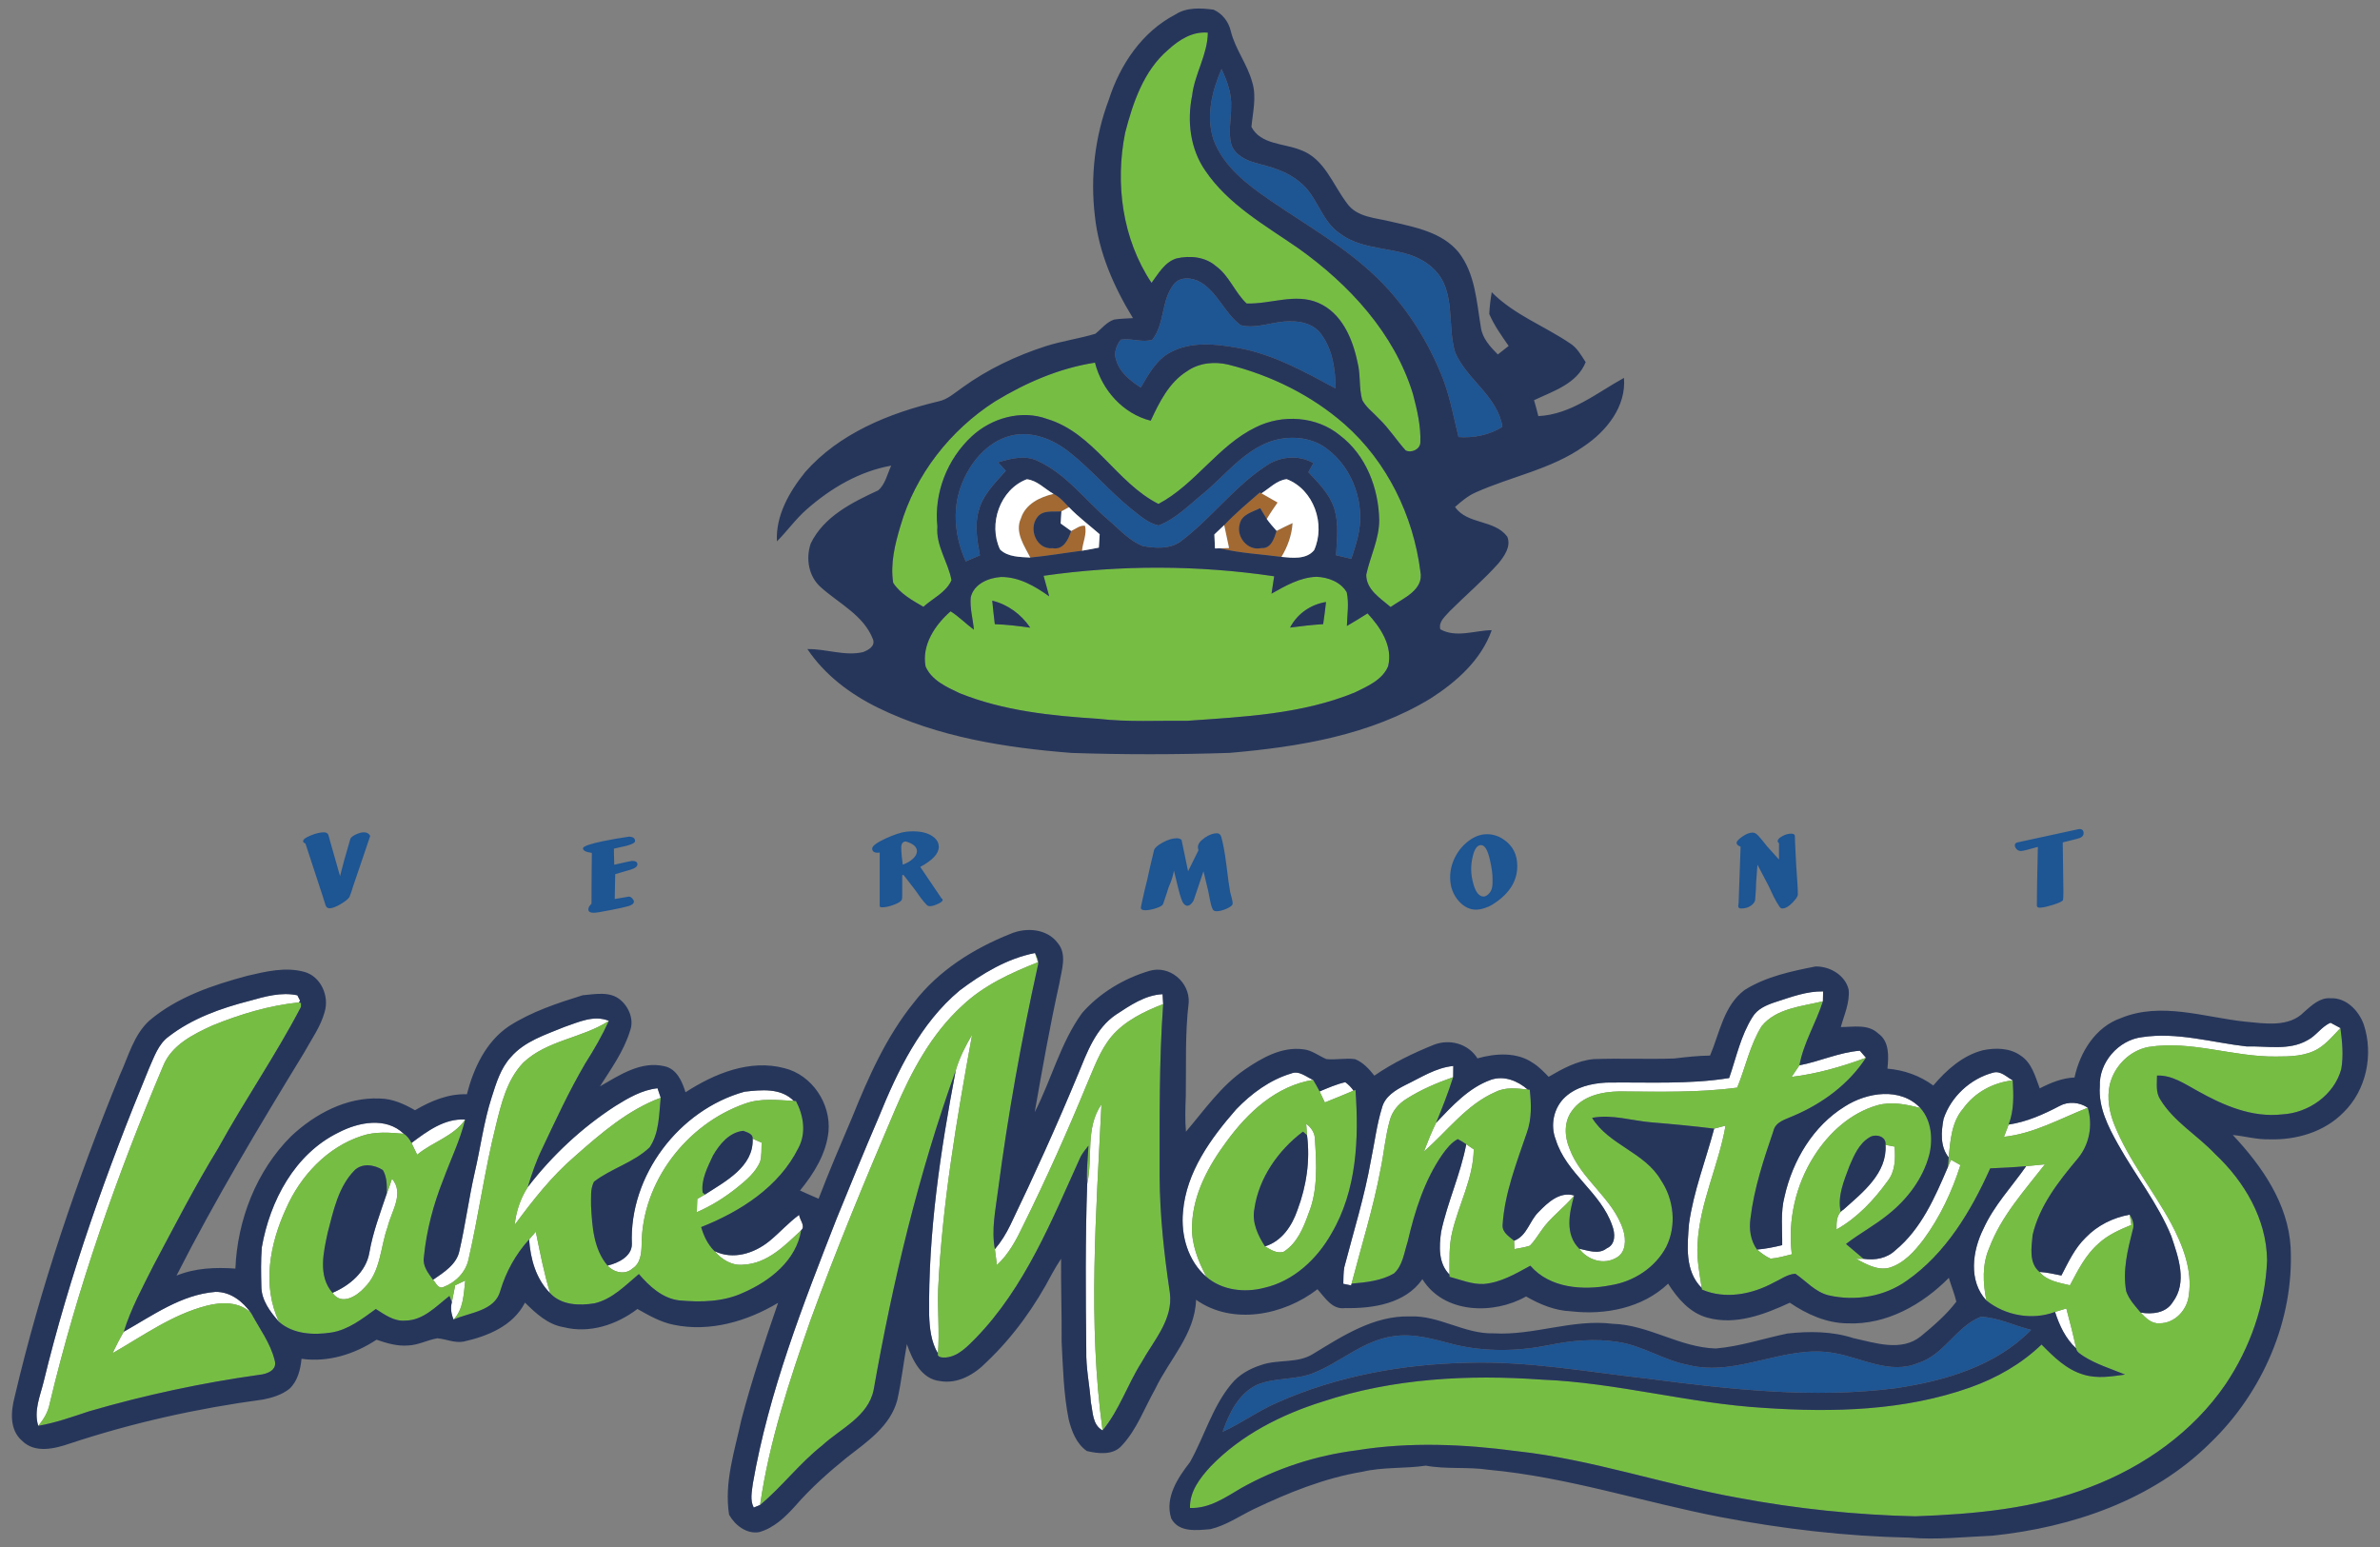
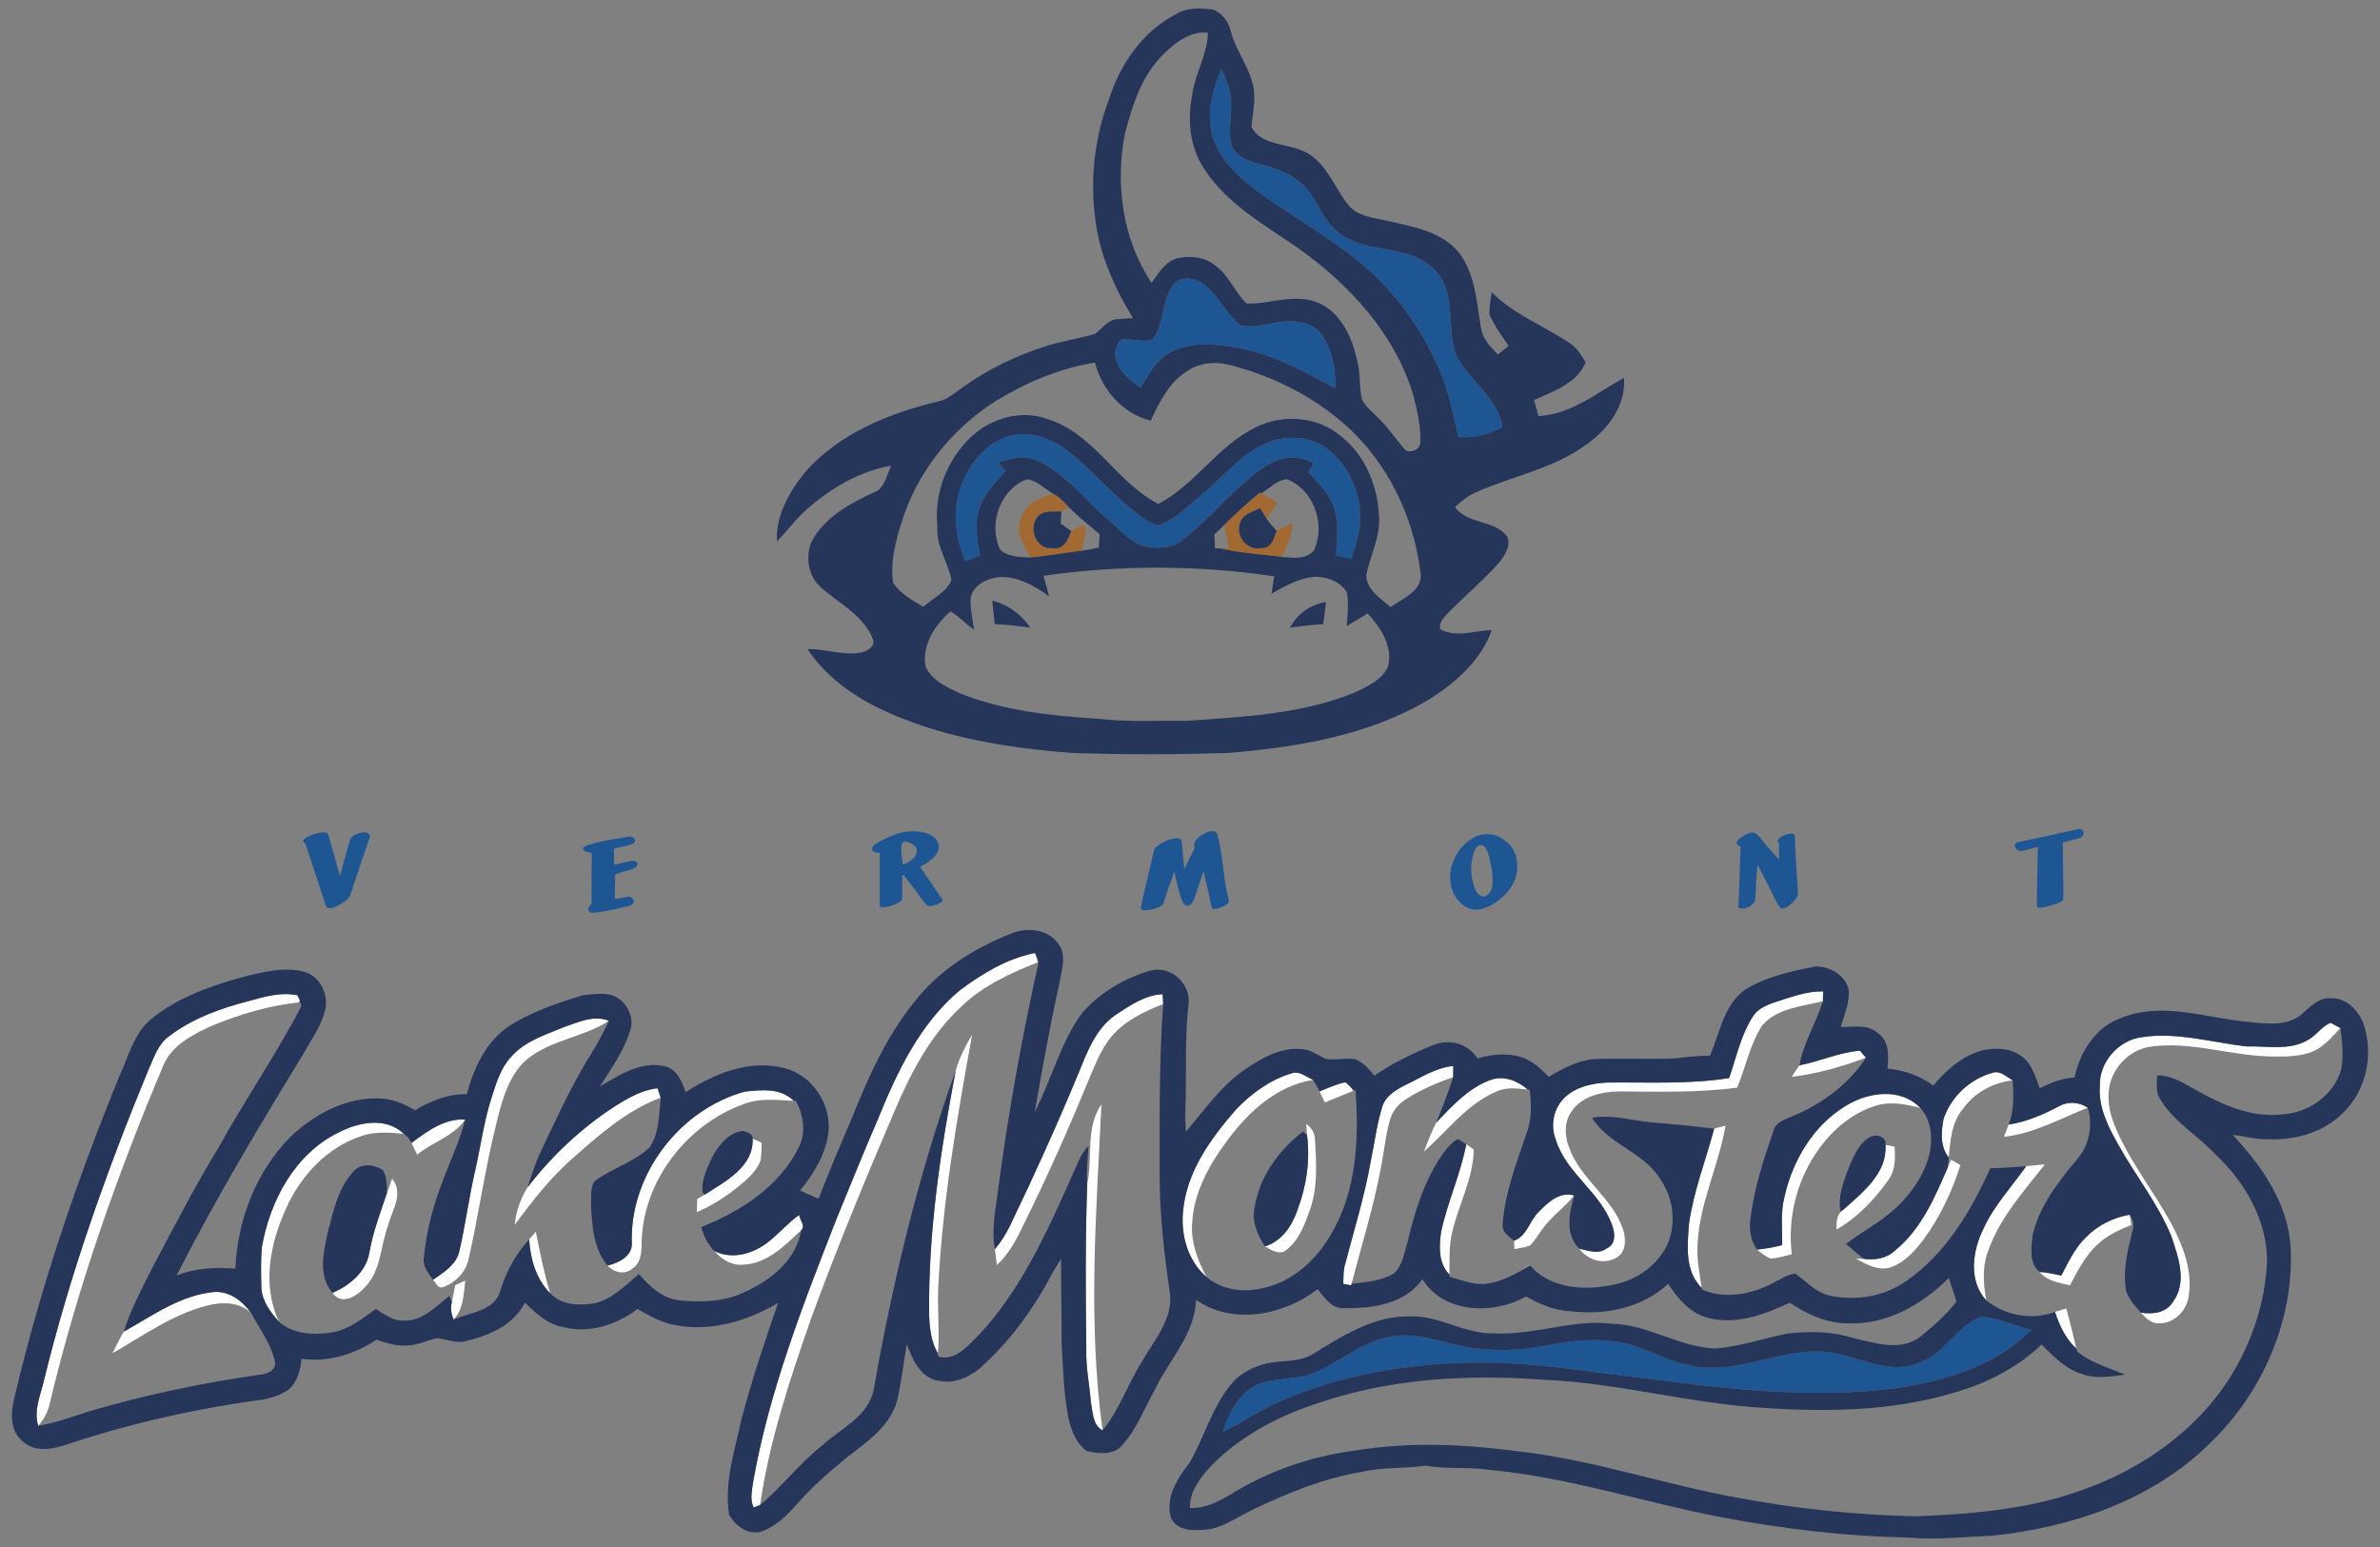
<svg xmlns="http://www.w3.org/2000/svg" version="1.1" id="Layer_1" x="0px" y="0px" width="200px" height="130px" viewBox="0 0 200 130" style="enable-background:new 0 0 200 130;" xml:space="preserve">
  <rect x="0" y="0" width="200" height="130" fill="#808080" stroke="none" />
  <path id="color6" style="fill:#A26932;" d="M108.623,43.955c-0.068,1.018-0.414,1.979-0.936,2.843  c-1.727-0.232-3.482-0.308-5.178-0.722c0.192-0.006,0.579-0.019,0.773-0.023c-0.135-0.642-0.275-1.284-0.408-1.924  c0.934-0.987,1.976-1.861,3.001-2.749l0.129,0.076c0.453,0.258,0.907,0.513,1.358,0.774c-0.319,0.453-0.63,0.909-0.908,1.384  c-0.192-0.299-0.371-0.609-0.552-0.914c-0.639,0.323-1.558,0.52-1.723,1.338c-0.314,1.079,0.671,2.275,1.807,2.023  c0.835,0.062,1.09-0.82,1.293-1.45C107.719,44.377,108.169,44.165,108.623,43.955z M88.531,41.505  c-1.147,0.259-2.36,0.85-2.738,2.053c-0.539,1.16,0.276,2.294,0.784,3.294c1.456-0.14,2.9-0.388,4.351-0.575  c0.061-0.7,0.424-1.393,0.251-2.096c-0.438-0.061-0.79,0.269-1.166,0.439c-0.24,0.712-0.64,1.616-1.569,1.445  c-1.339,0.139-2.036-1.604-1.288-2.586c0.463-0.655,1.353-0.447,2.04-0.509c0.209-0.116,0.419-0.232,0.63-0.349  C89.431,42.211,89.053,41.753,88.531,41.505z" />
  <path id="color5" style="fill:#FFFFFF;" d="M164.962,93.171c-0.975,1.132-1.062,2.675-1.208,4.09  c-0.73-0.914-0.634-2.156-0.429-3.233c0.614-1.871,2.264-3.39,4.163-3.89c0.636-0.184,1.134,0.366,1.648,0.648  C167.478,90.972,165.935,91.805,164.962,93.171z M75.216,93.256c1.363-3.196,3.043-6.367,5.64-8.739  c1.796-1.71,4.085-2.757,6.365-3.656c-0.06-0.194-0.184-0.581-0.244-0.777c-2.346,0.46-4.45,1.732-6.336,3.151  c-3.309,2.766-5.218,6.759-6.809,10.675c-1.209,2.812-2.365,5.646-3.522,8.482c-2.835,7.25-5.708,14.575-7.046,22.277  c-0.08,0.66-0.254,1.39,0.074,2.018c0.132-0.054,0.401-0.162,0.535-0.219c0.768-5.333,2.471-10.47,4.24-15.54  C70.286,104.962,72.721,99.096,75.216,93.256z M132.714,104.936c0.754,0.148,1.624,0.506,2.307-0.035  c0.767-0.33,0.71-1.264,0.458-1.914c-0.957-2.803-3.874-4.379-4.745-7.225c-0.484-1.214-0.17-2.694,0.798-3.578  c0.92-0.85,2.21-1.14,3.428-1.21c3.449-0.052,6.923,0.172,10.346-0.383c0.598-1.723,0.973-3.561,1.958-5.119  c0.414-0.699,1.193-1.022,1.929-1.263c1.304-0.419,2.615-0.925,4.009-0.898c-0.006,0.208-0.014,0.624-0.017,0.83  c-1.772,0.435-3.911,0.574-5.146,2.089c-0.985,1.584-1.354,3.454-2.056,5.167c-3.284,0.438-6.603,0.338-9.907,0.319  c-1.448,0.023-3.095,0.371-3.976,1.626c-0.687,0.909-0.634,2.159-0.212,3.169c0.964,2.633,3.673,4.177,4.523,6.874  c0.236,0.78,0.238,1.855-0.576,2.302C134.775,106.316,133.418,105.896,132.714,104.936z M4.178,117.94  c-0.132,0.709-0.503,1.335-0.966,1.878c-0.39-1.249,0.151-2.475,0.447-3.673c2.191-9.028,5.318-17.796,8.865-26.372  c0.428-0.949,0.771-2.024,1.647-2.665c1.98-1.531,4.388-2.384,6.787-3.001c1.305-0.367,2.668-0.759,4.029-0.47  c0.058,0.11,0.17,0.333,0.227,0.445l-0.087,0.153c-2.515,0.258-4.956,0.995-7.288,1.947c-1.624,0.742-3.423,1.64-4.132,3.398  C9.825,98.773,6.497,108.225,4.178,117.94z M83.775,106.305c-0.063-0.447-0.114-0.89-0.171-1.333  c0.527-0.615,0.949-1.309,1.301-2.035c2.014-4.179,3.926-8.41,5.701-12.696c0.748-1.816,1.461-3.812,3.16-4.968  c1.192-0.778,2.461-1.663,3.93-1.727c0.014,0.208,0.039,0.623,0.05,0.83c-1.589,0.619-3.198,1.389-4.329,2.708  c-0.999,1.2-1.502,2.703-2.119,4.115c-1.634,3.971-3.39,7.887-5.294,11.737C85.422,104.155,84.784,105.377,83.775,106.305z   M36.391,107.547c0.895-0.62,1.991-1.287,2.218-2.443c0.498-2.161,0.785-4.369,1.275-6.532c0.497-2.116,0.763-4.285,1.433-6.358  c0.38-1.191,0.75-2.444,1.616-3.383c1.163-1.344,2.913-1.878,4.502-2.535c1.19-0.405,2.475-1.027,3.734-0.509  c-2.252,1.464-5.198,1.611-7.2,3.517c-1.371,1.433-1.85,3.441-2.306,5.314c-0.93,3.704-1.437,7.499-2.294,11.222  c-0.23,1.063-1.082,1.928-2.085,2.305C36.824,108.359,36.648,107.808,36.391,107.547z M179.892,110.306  c0.98,0.152,2.121,0.044,2.692-0.882c1.25-1.669,0.466-3.793-0.125-5.554c-1.13-2.754-3.016-5.098-4.457-7.683  c-0.842-1.494-1.673-3.13-1.546-4.894c-0.087-2.005,1.558-3.893,3.544-4.136c2.956-0.452,5.881,0.451,8.8,0.781  c1.694-0.053,3.55,0.367,5.097-0.519c0.74-0.371,1.183-1.153,1.949-1.472c0.208,0.111,0.622,0.333,0.829,0.445  c-0.579,0.605-1.124,1.263-1.836,1.716c-1.074,0.658-2.379,0.676-3.596,0.676c-3.59,0.042-7.089-1.374-10.691-0.803  c-1.585,0.292-2.884,1.61-3.26,3.159c-0.254,1.141-0.038,2.33,0.395,3.399c1.19,2.962,3.235,5.46,4.753,8.248  c0.983,1.848,1.816,3.947,1.491,6.078c-0.141,1.222-1.174,2.338-2.446,2.335C180.814,111.263,180.312,110.753,179.892,110.306z   M78.821,113.731c-0.579-0.96-0.7-2.117-0.741-3.214c-0.086-6.909,0.944-13.785,2.233-20.557c0.307-1.069,0.819-2.062,1.38-3.02  c-1.289,7.082-2.513,14.204-2.857,21.404C78.778,110.141,78.96,111.939,78.821,113.731z M150.558,90.493  c0.212-0.328,0.431-0.653,0.656-0.971c1.709-0.325,3.344-1.094,5.077-1.227c0.127,0.15,0.385,0.445,0.512,0.59  C154.787,89.635,152.698,90.236,150.558,90.493z M116.017,98.249c-0.611,3.258-1.607,6.42-2.439,9.62l-0.039,0.148  c-0.165-0.032-0.492-0.101-0.657-0.135c0.013-0.463,0.005-0.925,0.081-1.379c0.776-2.988,1.704-5.945,2.24-8.99  c0.311-1.486,0.487-3.005,0.939-4.455c0.252-0.932,1.134-1.462,1.94-1.87c1.309-0.626,2.562-1.469,4.045-1.611  c-0.006,0.311-0.009,0.622-0.012,0.937c-1.366,0.484-2.715,1.052-3.939,1.836c-0.659,0.41-1.188,1.034-1.385,1.791  C116.413,95.485,116.301,96.885,116.017,98.249z M101.383,107.306c-1.55-1.334-2.158-3.474-1.974-5.46  c0.273-3.353,2.329-6.17,4.468-8.622c1.28-1.331,2.833-2.481,4.622-3.015c0.67-0.28,1.263,0.295,1.851,0.538  c-3.099,0.496-5.498,2.736-7.278,5.178c-1.518,2.045-2.811,4.418-2.9,7.021C100.091,104.491,100.675,105.965,101.383,107.306z   M119.658,96.764c0.317-0.815,0.631-1.632,1.023-2.413c1.349-1.411,2.734-2.951,4.624-3.618c1.103-0.368,2.228,0.096,3.069,0.82  c-0.893-0.087-1.842-0.22-2.677,0.197C123.233,92.811,121.631,95.054,119.658,96.764z M111.331,92.642  c-0.146-0.312-0.289-0.621-0.441-0.926c0.705-0.293,1.409-0.606,2.156-0.776c0.27,0.195,0.503,0.432,0.695,0.712  C112.941,91.989,112.14,92.325,111.331,92.642z M43.249,102.929c0.119-1.13,0.486-2.217,1.101-3.173  c2.045-2.657,4.526-4.978,7.339-6.802c1.099-0.683,2.251-1.363,3.566-1.503c0.065,0.199,0.199,0.597,0.266,0.795  c-2.765,1.029-5.027,2.996-7.209,4.918C46.357,98.838,44.772,100.872,43.249,102.929z M51.053,106.351  c0.885-0.205,2.048-0.765,2.043-1.807c-0.237-5.752,3.958-11.279,9.472-12.805c1.407-0.156,3.04-0.337,4.133,0.772  c-1.374-0.067-2.797-0.252-4.12,0.239c-4.893,1.719-8.641,6.587-8.663,11.832c-0.017,0.733-0.087,1.588-0.776,2.018  C52.514,107.164,51.579,106.928,51.053,106.351z M148.79,105.768c-0.425-0.184-0.788-0.474-1.142-0.763  c0.714-0.058,1.419-0.2,2.116-0.371c0.019-1.37-0.154-2.762,0.203-4.105c0.679-3.004,2.392-5.905,5.058-7.548  c1.873-1.198,4.67-1.638,6.351,0.128c-1.184-0.311-2.444-0.568-3.644-0.223c-2.242,0.653-4.059,2.325-5.289,4.265  c-1.55,2.438-2.218,5.384-1.871,8.251C149.98,105.542,149.395,105.725,148.79,105.768z M168.403,95.529  c0.13-0.345,0.263-0.685,0.389-1.026c1.515-0.224,2.931-0.854,4.275-1.562c0.747-0.41,1.678-0.327,2.376,0.144  C173.132,93.996,170.916,95.261,168.403,95.529z M92.654,120.204c-0.865-0.475-0.806-1.533-0.985-2.365  c-0.105-1.453-0.42-2.887-0.385-4.351c-0.054-4.662-0.087-9.33,0.076-13.989c0.493-2.223-0.178-4.71,1.199-6.695  C92.121,101.918,91.401,111.115,92.654,120.204z M35.057,97.035c-0.159-0.331-0.311-0.661-0.476-0.988  c1.309-0.976,2.784-2.083,4.51-1.964C38.114,95.506,36.34,95.957,35.057,97.035z M23.454,111.086  c-0.741-0.836-1.493-1.825-1.491-2.994c-0.026-1.088-0.048-2.179,0.036-3.263c0.681-3.902,2.766-7.862,6.452-9.66  c1.675-0.871,3.979-1.332,5.483,0.107c-1.177-0.103-2.397-0.209-3.535,0.179c-2.911,0.949-5.157,3.362-6.368,6.121  C22.682,104.517,21.999,108.048,23.454,111.086z M110.504,95.804c0.127,2.061,0.251,4.218-0.544,6.173  c-0.425,1.204-0.958,2.492-2.081,3.209c-0.584,0.194-1.101-0.18-1.579-0.447c1.43-0.443,2.277-1.731,2.738-3.081  c0.748-1.988,1.071-4.151,0.797-6.263c-0.019-0.237-0.054-0.714-0.07-0.952C110.216,94.761,110.506,95.24,110.504,95.804z   M143,108.232c-1.437-1.421-1.21-3.569-1.066-5.403c0.387-2.735,1.407-5.323,2.113-7.985c0.317-0.087,0.636-0.172,0.958-0.252  c-0.587,3.367-2.189,6.514-2.354,9.964C142.57,105.794,142.821,107.012,143,108.232z M61.984,99.764  c-1.047,0.844-2.191,1.567-3.428,2.1c0.011-0.279,0.029-0.836,0.04-1.115c0.217-0.122,0.43-0.244,0.647-0.367  c1.699-1.102,4.109-2.339,4.004-4.692c0.252,0.108,0.501,0.219,0.755,0.333c-0.025,0.534,0.018,1.085-0.128,1.606  C63.485,98.519,62.722,99.169,61.984,99.764z M154.33,103.317c-0.006-0.527-0.006-1.093,0.349-1.478c0,0.002,0,0.002,0,0.004  l0.244-0.206c1.598-1.428,3.673-3.041,3.524-5.428c0.189,0.035,0.568,0.108,0.759,0.146c0.08,0.998,0.068,2.072-0.585,2.897  C157.468,100.852,156.06,102.345,154.33,103.317z M154.679,101.842c0-0.002,0-0.002,0-0.004c0.068-0.074,0.144-0.143,0.244-0.202  L154.679,101.842z M121.804,107.109c-0.947-0.963-0.875-2.355-0.703-3.595c0.536-2.503,1.634-4.842,2.112-7.359  c0.157,0.108,0.473,0.325,0.632,0.43c-0.037,2.435-1.255,4.607-1.806,6.93C121.744,104.69,121.82,105.911,121.804,107.109z   M155.974,105.786c0.157,0,0.47-0.003,0.628-0.003c0.965,0.136,1.948-0.029,2.675-0.72c2.181-1.795,3.33-4.466,4.415-7.001  c0.065-0.152,0.194-0.451,0.26-0.603c0.26,0.145,0.524,0.295,0.789,0.447c-0.705,2.225-1.717,4.374-3.103,6.26  c-0.757,0.99-1.647,2-2.88,2.369C157.76,106.784,156.824,106.229,155.974,105.786z M166.923,109.281  c-1.525-1.641-1.176-4.166-0.248-6.019c0.884-1.961,2.378-3.524,3.594-5.265c0.523-0.057,1.047-0.11,1.572-0.154  c-1.722,2.213-3.662,4.34-4.669,7.008C166.558,106.243,166.631,107.818,166.923,109.281z M32.941,99.051  c1.056,1.24-0.051,2.726-0.36,4.033c-0.624,1.704-0.568,3.744-1.931,5.098c-0.669,0.75-1.962,1.554-2.708,0.458  c1.439-0.605,2.817-1.758,3.095-3.371c0.295-1.714,0.917-3.345,1.468-4.983C32.677,99.883,32.801,99.46,32.941,99.051z   M127.26,104.964c-0.011-0.235-0.019-0.468-0.024-0.701c1.096-0.416,1.28-1.666,2.056-2.413c0.776-0.801,1.776-1.746,2.992-1.388  c-0.856,1.053-2.011,1.829-2.77,2.961c-0.311,0.424-0.577,0.884-0.953,1.255C128.139,104.823,127.696,104.879,127.26,104.964z   M171.389,106.888c0.62,0.029,1.225,0.18,1.838,0.298c0.58-1.118,1.119-2.295,2.039-3.184c0.983-1.025,2.304-1.681,3.698-1.927  c0.044,0.284,0.093,0.57,0.143,0.858c-0.984,0.404-1.985,0.841-2.773,1.581c-1.079,0.943-1.726,2.25-2.388,3.494  C173.036,107.79,172.022,107.647,171.389,106.888z M60.044,105.137c1.555,0.759,3.329,0.197,4.607-0.839  c0.863-0.703,1.598-1.549,2.503-2.208c0.032,0.404,0.568,0.957,0.17,1.291c-1.369,1.288-2.849,2.805-4.851,2.892  C61.507,106.386,60.65,105.837,60.044,105.137z M45.026,103.508c0.354,1.731,0.687,3.472,1.206,5.164  c-1.19-1.19-1.658-2.878-1.769-4.515C44.605,103.995,44.886,103.671,45.026,103.508z M39.099,107.607  c-0.139,1.137-0.14,2.394-0.982,3.28c-0.195-0.461-0.28-0.962-0.146-1.452c0.086-0.476,0.183-0.951,0.279-1.426  C38.463,107.909,38.884,107.708,39.099,107.607z M9.456,113.716c0.295-0.612,0.6-1.219,0.945-1.806  c2.434-1.368,4.826-3.119,7.696-3.349c1.288-0.022,2.315,0.815,3.027,1.81c-0.982-1.004-2.499-0.977-3.765-0.646  C14.464,110.469,12.016,112.257,9.456,113.716z M173.643,109.955c0.295,1.114,0.582,2.228,0.826,3.357  c-0.892-0.823-1.412-1.936-1.776-3.069C173.007,110.147,173.324,110.05,173.643,109.955z" />
-   <path id="color4" style="fill:#76BE43;" d="M96.766,23.769c-2.451-3.674-3.076-8.338-2.215-12.615  c0.657-2.537,1.557-5.221,3.62-6.975c0.908-0.835,2.042-1.555,3.329-1.436c-0.021,1.859-1.111,3.466-1.322,5.289  c-0.435,2.143-0.162,4.482,1.105,6.306c1.941,2.87,5.04,4.598,7.825,6.528c4.271,3.041,8.064,7.136,9.628,12.242  c0.349,1.331,0.676,2.703,0.62,4.084c-0.021,0.566-0.744,0.901-1.231,0.658c-0.779-0.861-1.401-1.856-2.243-2.663  c-0.475-0.518-1.076-0.942-1.412-1.574c-0.286-1.036-0.121-2.145-0.398-3.19c-0.414-1.977-1.32-4.127-3.297-4.976  c-1.948-0.837-4.021,0.132-6.02,0.054c-0.987-0.925-1.447-2.316-2.564-3.13c-0.904-0.795-2.191-0.915-3.322-0.655  C97.875,22.018,97.347,22.99,96.766,23.769z M77.598,50.99c0.792-0.719,1.919-1.216,2.359-2.237  c-0.276-1.526-1.323-2.882-1.185-4.506c-0.3-2.816,0.831-5.685,2.904-7.596c1.661-1.53,4.157-2.242,6.322-1.445  c3.937,1.187,5.808,5.352,9.352,7.14c3.108-1.648,5.003-4.908,8.182-6.444c2.236-1.115,5.112-0.931,7.066,0.679  c2.188,1.656,3.249,4.428,3.303,7.109c0.006,1.611-0.763,3.069-1.09,4.608c0,1.265,1.198,1.977,2.048,2.709  c1.036-0.733,2.819-1.422,2.502-2.983c-0.594-4.692-2.797-9.229-6.365-12.372c-2.786-2.445-6.197-4.118-9.783-5.016  c-1.166-0.275-2.45-0.146-3.446,0.548c-1.523,0.943-2.337,2.601-3.068,4.167c-2.326-0.584-4.106-2.581-4.683-4.878  c-2.987,0.459-5.822,1.69-8.392,3.254c-3.763,2.411-6.706,6.153-7.954,10.464c-0.462,1.542-0.865,3.169-0.611,4.783  C75.661,49.904,76.667,50.449,77.598,50.99z M114.919,51.547c1.096,1.182,2.143,2.749,1.731,4.439  c-0.489,1.166-1.756,1.693-2.819,2.213c-4.439,1.815-9.301,2.037-14.022,2.369c-2.495-0.025-4.999,0.123-7.48-0.162  c-3.955-0.254-7.983-0.663-11.687-2.155c-1.087-0.514-2.351-1.074-2.862-2.243c-0.343-1.801,0.801-3.507,2.103-4.636  c0.703,0.442,1.287,1.054,1.958,1.544c-0.084-0.906-0.349-1.803-0.268-2.718c0.266-1.136,1.496-1.643,2.551-1.712  c1.51-0.011,2.857,0.777,4.045,1.628c-0.155-0.579-0.317-1.152-0.474-1.728c6.414-0.923,12.967-0.907,19.378,0.04  c-0.075,0.487-0.154,0.975-0.223,1.46c1.174-0.659,2.402-1.37,3.785-1.416c0.968,0.037,2.03,0.427,2.537,1.305  c0.201,0.931,0.038,1.888,0.011,2.83C113.771,52.269,114.342,51.904,114.919,51.547z M86.577,52.746  c-0.763-1.121-1.871-1.946-3.195-2.27c0.065,0.66,0.132,1.32,0.216,1.978C84.598,52.484,85.587,52.605,86.577,52.746z   M111.431,50.589c-1.293,0.206-2.416,0.985-3.021,2.148c0.924-0.114,1.85-0.236,2.781-0.286  C111.283,51.833,111.359,51.212,111.431,50.589z M97.448,98.879c0.006-4.837-0.054-9.68,0.298-14.502  c-1.589,0.619-3.198,1.389-4.329,2.708c-0.999,1.2-1.502,2.703-2.119,4.115c-1.634,3.971-3.39,7.887-5.294,11.737  c-0.582,1.218-1.22,2.44-2.229,3.368c-0.063-0.447-0.114-0.89-0.171-1.333c-0.314-1.659,0.065-3.328,0.268-4.976  c0.83-6.322,1.961-12.601,3.338-18.826c0.13-0.387-0.071-0.75-0.233-1.086c0.059,0.195,0.184,0.582,0.244,0.777  c-2.28,0.899-4.569,1.946-6.365,3.656c-2.597,2.372-4.277,5.543-5.64,8.739c-2.495,5.839-4.93,11.705-7.102,17.672  c-1.769,5.07-3.471,10.207-4.24,15.54c1.851-1.544,3.314-3.502,5.216-4.999c1.548-1.43,3.876-2.419,4.328-4.686  c1.607-9.094,3.764-18.12,6.894-26.822c0.307-1.069,0.819-2.062,1.38-3.02c-1.289,7.082-2.513,14.204-2.857,21.404  c-0.058,1.796,0.124,3.593-0.015,5.386c-0.108,0.369,0.463,0.358,0.691,0.341c1.041-0.108,1.784-0.928,2.481-1.623  c4.153-4.278,6.401-9.916,8.82-15.257c0.183-0.332,0.424-0.626,0.657-0.921c-0.06,1.072-0.184,2.147-0.108,3.226  c0.493-2.223-0.178-4.71,1.199-6.695c-0.438,9.115-1.158,18.312,0.095,27.4c1.412-1.71,2.096-3.864,3.275-5.722  c1.012-1.829,2.681-3.607,2.376-5.855C97.826,105.4,97.464,102.145,97.448,98.879z M21.124,110.372  c-0.982-1.004-2.499-0.977-3.765-0.646c-2.895,0.743-5.343,2.531-7.902,3.99c0.295-0.612,0.6-1.219,0.945-1.806  c0.6-1.945,1.579-3.73,2.486-5.543c1.771-3.324,3.487-6.679,5.459-9.893c2.205-4.017,4.83-7.798,6.947-11.863  c0-0.081,0.006-0.241,0.006-0.321l-0.171-0.055c-2.515,0.258-4.956,0.995-7.288,1.947c-1.624,0.742-3.423,1.64-4.132,3.398  c-3.884,9.192-7.212,18.644-9.53,28.359c-0.132,0.709-0.503,1.335-0.966,1.878c1.469-0.255,2.873-0.757,4.282-1.223  c4.686-1.363,9.472-2.388,14.303-3.065c0.647-0.058,1.537-0.403,1.282-1.222C22.731,112.87,21.812,111.659,21.124,110.372z   M181.261,90.383c0.003,0.665-0.122,1.4,0.267,1.996c1.142,1.886,3.117,3.008,4.602,4.584c2.47,2.308,4.35,5.49,4.38,8.948  c-0.138,3.709-1.42,7.337-3.484,10.41c-2.738,4.003-6.858,6.925-11.362,8.635c-4.675,1.836-9.745,2.283-14.718,2.465  c-4.988-0.114-9.966-0.632-14.874-1.553c-6.238-1.116-12.275-3.227-18.593-3.919c-4.475-0.598-9.039-0.795-13.51-0.068  c-3.377,0.43-6.676,1.494-9.643,3.157c-1.342,0.786-2.692,1.745-4.326,1.683c-0.042-1.385,0.836-2.511,1.718-3.475  c2.568-2.668,5.965-4.383,9.463-5.476c5.9-1.944,12.218-2.278,18.379-1.835c6.288,0.248,12.403,2.007,18.684,2.376  c5.811,0.394,11.804,0.247,17.347-1.729c2.206-0.787,4.274-1.967,5.968-3.597c1.021,1.039,2.115,2.129,3.557,2.537  c1.128,0.346,2.316,0.147,3.46-0.011c-1.177-0.487-2.413-0.858-3.495-1.548c-0.229-0.18-0.577-0.325-0.613-0.649  c-0.244-1.129-0.532-2.243-0.826-3.357c-0.319,0.095-0.636,0.192-0.949,0.289c-1.912,0.726-4.188,0.309-5.771-0.963  c-0.292-1.463-0.365-3.038,0.25-4.43c1.007-2.668,2.947-4.795,4.669-7.008c-0.525,0.044-1.049,0.098-1.572,0.154  c-1.006,0.098-2.016,0.136-3.022,0.184c-1.612,3.592-3.733,7.153-7.023,9.447c-1.879,1.337-4.323,1.735-6.553,1.223  c-1.123-0.274-1.883-1.19-2.799-1.816c-0.671,0.038-1.231,0.479-1.826,0.747c-1.821,0.989-4.066,1.43-6.028,0.582L143,108.232  c-0.179-1.221-0.43-2.438-0.349-3.676c0.165-3.45,1.767-6.597,2.354-9.964c-0.322,0.08-0.641,0.165-0.958,0.252  c-1.761-0.218-3.525-0.385-5.292-0.53c-1.653-0.142-3.3-0.693-4.967-0.377c1.413,2.291,4.424,2.889,5.779,5.226  c1.106,1.629,1.337,3.85,0.447,5.627c-0.929,1.743-2.738,2.913-4.672,3.215c-2.305,0.455-5.108,0.254-6.742-1.643  c-1.225,0.672-2.478,1.413-3.901,1.535c-1.001,0.049-1.944-0.351-2.894-0.606v-0.182c0.016-1.198-0.061-2.419,0.235-3.593  c0.551-2.323,1.769-4.495,1.806-6.93c-0.159-0.105-0.475-0.322-0.632-0.43c-0.233-0.156-0.465-0.31-0.714-0.433  c-0.546,0.296-0.937,0.799-1.294,1.294c-1.514,2.191-2.318,4.769-2.918,7.339c-0.293,0.903-0.407,1.978-1.143,2.655  c-1.07,0.624-2.353,0.754-3.567,0.86c0.832-3.2,1.828-6.362,2.439-9.62c0.284-1.364,0.396-2.764,0.774-4.107  c0.197-0.757,0.727-1.382,1.385-1.791c1.223-0.784,2.573-1.352,3.939-1.836c-0.414,1.301-0.909,2.575-1.433,3.836  c-0.392,0.781-0.706,1.598-1.023,2.413c1.973-1.71,3.575-3.952,6.039-5.014c0.835-0.418,1.785-0.284,2.677-0.197l0.176,0.02  c0.134,1.21,0.174,2.456-0.248,3.62c-0.858,2.527-1.862,5.059-2.034,7.748c-0.041,0.627,0.551,0.971,0.968,1.323  c0.005,0.232,0.014,0.465,0.024,0.701c0.436-0.085,0.879-0.141,1.301-0.286c0.377-0.371,0.642-0.83,0.953-1.255  c0.759-1.132,1.914-1.908,2.77-2.961c-0.42,1.474-0.798,3.263,0.43,4.474c0.703,0.96,2.061,1.38,3.122,0.749  c0.814-0.447,0.812-1.522,0.576-2.302c-0.85-2.697-3.559-4.24-4.523-6.874c-0.422-1.01-0.475-2.26,0.212-3.169  c0.881-1.255,2.528-1.602,3.976-1.626c3.304,0.019,6.623,0.119,9.907-0.319c0.702-1.713,1.071-3.583,2.056-5.167  c1.234-1.515,3.374-1.654,5.146-2.089c-0.579,1.824-1.63,3.482-1.972,5.382c-0.224,0.318-0.444,0.643-0.656,0.971  c2.141-0.258,4.23-0.859,6.245-1.608c-1.443,2.222-3.664,3.85-6.076,4.875c-0.642,0.301-1.526,0.482-1.704,1.285  c-0.818,2.396-1.626,4.827-1.927,7.354c-0.127,0.9,0.008,1.853,0.551,2.605c0.354,0.289,0.717,0.579,1.142,0.763  c0.606-0.043,1.19-0.225,1.781-0.366c-0.346-2.868,0.321-5.813,1.871-8.251c1.23-1.94,3.047-3.612,5.289-4.265  c1.2-0.344,2.461-0.088,3.644,0.223c0.939,1.044,1.073,2.628,0.742,3.952c-0.531,1.99-1.835,3.71-3.428,4.981  c-1.123,0.924-2.42,1.602-3.563,2.495c0.486,0.419,0.99,0.825,1.477,1.247c-0.158,0-0.471,0.003-0.628,0.003  c0.85,0.443,1.785,0.998,2.785,0.749c1.233-0.369,2.123-1.379,2.88-2.369c1.385-1.886,2.397-4.034,3.103-6.26  c-0.265-0.152-0.53-0.302-0.789-0.447c-0.065,0.152-0.194,0.451-0.26,0.603c0.013-0.268,0.035-0.536,0.061-0.801  c0.146-1.415,0.233-2.958,1.208-4.09c0.973-1.367,2.515-2.199,4.174-2.386c0.075,1.244,0.119,2.534-0.344,3.716  c-0.126,0.341-0.259,0.681-0.389,1.026c2.513-0.267,4.729-1.533,7.04-2.444c0.438,1.475,0.141,3.099-0.85,4.281  c-1.593,1.901-3.203,3.944-3.784,6.405c-0.096,1.041-0.337,2.356,0.58,3.116c0.633,0.759,1.647,0.902,2.557,1.119  c0.663-1.244,1.309-2.551,2.388-3.494c0.787-0.74,1.788-1.177,2.773-1.581c-0.051-0.288-0.1-0.574-0.143-0.858  c0.257,0.392,0.418,0.844,0.249,1.309c-0.423,1.668-0.855,3.402-0.539,5.134c0.239,0.69,0.756,1.237,1.218,1.788  c0.42,0.447,0.922,0.956,1.593,0.896c1.272,0.003,2.305-1.112,2.446-2.335c0.325-2.132-0.508-4.231-1.491-6.078  c-1.518-2.788-3.563-5.286-4.753-8.248c-0.433-1.069-0.649-2.259-0.395-3.399c0.376-1.549,1.674-2.868,3.26-3.159  c3.602-0.571,7.102,0.845,10.691,0.803c1.218,0,2.522-0.018,3.596-0.676c0.712-0.454,1.258-1.111,1.836-1.716  c0.148,1.144,0.273,2.32,0.065,3.468c-0.604,2.167-2.748,3.664-4.949,3.785c-2.54,0.297-4.967-0.761-7.127-1.973  C183.596,91.091,182.532,90.335,181.261,90.383z M154.33,103.317c1.731-0.972,3.139-2.465,4.291-4.065  c0.654-0.824,0.665-1.899,0.585-2.897c-0.191-0.038-0.57-0.111-0.759-0.146c0.084-0.742-0.849-0.96-1.36-0.626  c-0.861,0.518-1.28,1.493-1.66,2.377c-0.456,1.237-1.037,2.531-0.748,3.879C154.324,102.224,154.324,102.79,154.33,103.317z   M62.478,108.621c-1.678,0.787-3.573,0.822-5.387,0.658c-1.414-0.165-2.515-1.177-3.403-2.217c-1.139,0.953-2.229,2.11-3.726,2.46  c-1.279,0.208-2.784,0.168-3.731-0.85c-0.52-1.693-0.852-3.433-1.206-5.164c-0.14,0.163-0.422,0.487-0.562,0.65  c-1.121,1.23-1.94,2.708-2.417,4.304c-0.456,1.721-2.551,1.813-3.93,2.426c0.841-0.886,0.843-2.144,0.982-3.28  c-0.215,0.101-0.636,0.302-0.849,0.403c-0.095,0.474-0.193,0.949-0.279,1.426c-0.049-0.133-0.148-0.4-0.201-0.533  c-1.112,0.863-2.202,2.069-3.717,2.071c-0.939,0.085-1.721-0.502-2.47-0.973c-1.141,0.822-2.3,1.745-3.73,1.975  c-1.499,0.232-3.204,0.151-4.399-0.89c-1.455-3.038-0.772-6.569,0.577-9.51c1.212-2.759,3.457-5.172,6.368-6.121  c1.138-0.387,2.358-0.282,3.535-0.179c0.295,0.179,0.496,0.471,0.647,0.771c0.164,0.327,0.317,0.658,0.476,0.988  c1.283-1.078,3.057-1.529,4.034-2.952c-0.427,1.741-1.215,3.351-1.832,5.027c-0.833,2.094-1.423,4.296-1.638,6.544  c-0.123,0.737,0.37,1.337,0.77,1.894c0.257,0.261,0.433,0.812,0.893,0.598c1.003-0.377,1.855-1.242,2.085-2.305  c0.857-3.723,1.364-7.519,2.294-11.222c0.456-1.872,0.935-3.88,2.306-5.314c2.002-1.906,4.948-2.053,7.2-3.517  c-0.569,1.242-1.251,2.427-1.986,3.58c-1.36,2.316-2.486,4.764-3.636,7.193c-0.502,1.024-0.864,2.105-1.195,3.196  c-0.615,0.956-0.982,2.043-1.101,3.173c1.523-2.058,3.108-4.091,5.062-5.764c2.183-1.922,4.444-3.889,7.209-4.918  c-0.146,1.4-0.111,2.959-0.931,4.171c-1.338,1.283-3.222,1.762-4.677,2.886c-0.322,0.618-0.233,1.344-0.246,2.017  c0.093,1.738,0.208,3.637,1.387,5.031c0.526,0.577,1.461,0.813,2.09,0.249c0.689-0.429,0.759-1.285,0.776-2.018  c0.021-5.245,3.769-10.113,8.663-11.832c1.324-0.491,2.746-0.306,4.12-0.239l0.186,0.009c0.636,1.214,0.879,2.686,0.206,3.947  c-1.619,3.265-4.878,5.348-8.173,6.649c0.217,0.749,0.557,1.468,1.123,2.022c0.606,0.7,1.463,1.249,2.428,1.136  c2.002-0.087,3.482-1.604,4.851-2.892C66.92,105.915,64.7,107.654,62.478,108.621z M32.941,99.051  c-0.141,0.409-0.264,0.832-0.436,1.235c0.009-0.663,0.017-1.377-0.333-1.962c-0.716-0.46-1.755-0.617-2.405,0.046  c-1.347,1.394-1.75,3.383-2.226,5.195c-0.355,1.662-0.842,3.652,0.4,5.075c0.746,1.097,2.039,0.293,2.708-0.458  c1.363-1.354,1.307-3.394,1.931-5.098C32.891,101.777,33.997,100.291,32.941,99.051z M61.984,99.764  c0.739-0.595,1.502-1.245,1.89-2.136c0.146-0.521,0.103-1.072,0.128-1.606c-0.255-0.114-0.503-0.225-0.755-0.333  c0.051-0.411-0.498-0.549-0.792-0.662c-1.177,0.124-1.989,1.125-2.543,2.083c-0.444,0.96-1.015,2.031-0.864,3.11l0.195,0.161  c-0.217,0.123-0.43,0.245-0.647,0.367c-0.011,0.279-0.029,0.836-0.04,1.115C59.792,101.331,60.937,100.608,61.984,99.764z   M111.889,103.654c-1.215,2.157-3.19,4.007-5.654,4.567c-1.634,0.429-3.538,0.217-4.851-0.915c-0.708-1.342-1.293-2.815-1.211-4.36  c0.089-2.603,1.382-4.976,2.9-7.021c1.78-2.442,4.179-4.682,7.278-5.178c0.186,0.316,0.373,0.636,0.541,0.969  c0.152,0.305,0.295,0.614,0.441,0.926c0.809-0.317,1.61-0.653,2.41-0.989l0.163-0.066  C114.202,95.679,114.024,100.03,111.889,103.654z M110.504,95.804c0.002-0.564-0.288-1.043-0.74-1.361  c0.017,0.238,0.052,0.715,0.07,0.952c-0.086-0.076-0.257-0.226-0.339-0.301c-2.068,1.552-3.713,3.891-4.083,6.485  c-0.225,1.146,0.29,2.218,0.888,3.159c0.478,0.267,0.994,0.641,1.579,0.447c1.123-0.717,1.656-2.005,2.081-3.209  C110.755,100.022,110.631,97.865,110.504,95.804z" />
  <path id="color3" style="fill:#1E5593;" d="M101.987,11.776c-0.672-1.977-0.143-4.117,0.662-5.97  c0.462,0.995,0.868,2.056,0.804,3.173c0.008,1.053-0.257,2.132,0.018,3.168c0.325,0.93,1.297,1.355,2.181,1.583  c1.274,0.33,2.584,0.706,3.595,1.59c1.453,1.144,1.761,3.211,3.306,4.271c1.545,1.196,3.574,1.2,5.389,1.668  c1.399,0.34,2.766,1.172,3.379,2.526c0.821,1.846,0.39,3.944,0.964,5.847c0.998,2.289,3.554,3.648,3.968,6.242  c-1.108,0.685-2.402,0.944-3.692,0.854c-0.388-1.612-0.694-3.255-1.272-4.814c-1.227-3.178-3.084-6.133-5.518-8.521  c-2.7-2.631-6.008-4.48-9.093-6.599C104.787,15.493,102.823,13.997,101.987,11.776z M95.862,32.568  c0.66-1.127,1.326-2.372,2.544-2.988c1.734-0.906,3.779-0.674,5.633-0.343c2.954,0.528,5.592,2.007,8.202,3.406  c-0.027-1.567-0.235-3.226-1.189-4.521c-0.574-0.839-1.637-1.144-2.606-1.116c-1.401-0.047-2.797,0.673-4.179,0.324  c-1.352-0.985-1.927-2.75-3.388-3.62c-0.674-0.387-1.71-0.503-2.237,0.179c-1.079,1.347-0.746,3.327-1.813,4.665  c-0.844,0.256-1.769-0.152-2.644-0.009c-0.359,0.468-0.605,1.09-0.4,1.674C94.072,31.286,94.985,31.985,95.862,32.568z   M113.556,46.96c0.185-0.58,0.381-1.159,0.526-1.753c0.704-2.72-0.327-5.839-2.605-7.517c-1.343-1.01-3.197-1.121-4.747-0.579  c-2.289,0.832-3.798,2.859-5.62,4.363c-1.19,0.96-2.296,2.124-3.746,2.681c-0.902-0.184-1.6-0.848-2.305-1.394  c-1.846-1.491-3.371-3.333-5.237-4.796c-1.358-1.07-3.161-1.792-4.9-1.35c-2.04,0.531-3.484,2.354-4.18,4.264  c-0.746,2.052-0.476,4.335,0.412,6.296c0.397-0.171,0.792-0.341,1.189-0.509c-0.217-1.231-0.461-2.516-0.102-3.743  c0.341-1.359,1.392-2.342,2.277-3.364c-0.219-0.237-0.438-0.472-0.654-0.711c1.074-0.307,2.262-0.638,3.33-0.119  c2.37,1.079,3.96,3.24,5.887,4.911c0.947,0.792,1.79,1.791,2.965,2.249c1.036,0.182,2.246,0.269,3.151-0.378  c2.564-1.918,4.491-4.589,7.177-6.355c1.175-0.807,2.741-0.963,3.998-0.245c-0.142,0.254-0.286,0.511-0.426,0.767  c0.85,0.91,1.788,1.827,2.172,3.046c0.403,1.275,0.223,2.625,0.151,3.931C112.697,46.755,113.128,46.859,113.556,46.96z   M123.351,114.515c5.098-0.151,10.129,0.781,15.175,1.345c6.871,0.896,13.857,1.681,20.768,0.795  c4.11-0.606,8.408-1.848,11.393-4.902c-1.414-0.341-2.762-1.036-4.224-1.099c-2.088,0.812-3.095,3.225-5.292,3.893  c-2.338,0.969-4.672-0.417-6.96-0.832c-4.177-0.805-8.157,2.028-12.323,0.992c-2.065-0.38-3.844-1.636-5.926-1.938  c-1.922-0.31-3.882-0.124-5.779,0.261c-2.622,0.533-5.368,0.58-7.976-0.046c-1.682-0.431-3.405-0.98-5.161-0.687  c-2.495,0.348-4.386,2.172-6.658,3.08c-1.512,0.615-3.225,0.355-4.729,0.98c-1.571,0.73-2.376,2.402-2.91,3.957  c1.596-0.73,3.025-1.785,4.642-2.477C112.397,115.617,117.895,114.632,123.351,114.515z" />
-   <path id="color2" style="fill:#1E5593;" d="M25.47,70.691c0-0.152,0.215-0.313,0.645-0.487c0.43-0.175,0.794-0.261,1.094-0.261  c0.187,0,0.313,0.065,0.38,0.197c0,0.004,0.051,0.19,0.154,0.558l0.832,2.927c0.168-0.701,0.457-1.748,0.868-3.138  c0.047-0.116,0.196-0.235,0.449-0.359c0.252-0.123,0.486-0.185,0.7-0.185c0.243,0,0.415,0.102,0.518,0.302l-1.459,4.299  c-0.046,0.186-0.14,0.461-0.281,0.823c-0.075,0.147-0.303,0.339-0.687,0.575c-0.421,0.257-0.752,0.385-0.996,0.385  c-0.15,0-0.257-0.078-0.322-0.234c0-0.004-0.089-0.287-0.267-0.845l-1.431-4.362C25.535,70.831,25.47,70.767,25.47,70.691z   M49.735,71.67c-0.019,1.428-0.028,2.853-0.028,4.272c-0.178,0.166-0.267,0.326-0.267,0.482c0,0.186,0.155,0.279,0.464,0.279  c0.186,0,0.668-0.078,1.444-0.233c0.74-0.145,1.225-0.254,1.459-0.326c0.309-0.09,0.463-0.218,0.463-0.383  c0-0.071-0.045-0.158-0.134-0.26c-0.089-0.104-0.194-0.156-0.315-0.156c0.028,0-0.36,0.069-1.164,0.203  c0-0.346,0.014-1.042,0.041-2.089c0.505-0.141,0.949-0.272,1.333-0.392c0.356-0.11,0.534-0.259,0.534-0.438  c0-0.191-0.154-0.286-0.463-0.286c-0.038,0-0.533,0.107-1.487,0.323c0-0.145-0.005-0.369-0.014-0.671  c-0.01-0.302-0.014-0.528-0.014-0.679c0.355-0.08,0.71-0.161,1.066-0.241c0.477-0.126,0.715-0.26,0.715-0.401  c0-0.226-0.164-0.349-0.491-0.37c-0.721,0.101-1.45,0.227-2.188,0.378c-1.133,0.237-1.698,0.438-1.698,0.604  C48.992,71.481,49.24,71.61,49.735,71.67z M73.925,76.132v-4.49c-0.066,0.01-0.123,0.016-0.169,0.016  c-0.308,0-0.463-0.118-0.463-0.356c0-0.21,0.38-0.492,1.137-0.845c0.72-0.326,1.295-0.515,1.725-0.566  c0.186-0.02,0.378-0.03,0.574-0.03c0.674,0,1.207,0.132,1.6,0.392c0.374,0.243,0.561,0.546,0.561,0.914  c0,0.563-0.52,1.124-1.558,1.683l1.782,2.633c0.009,0.015,0.023,0.03,0.043,0.045c0.037,0,0.055,0.035,0.055,0.106  c0,0.096-0.133,0.205-0.4,0.328c-0.267,0.123-0.488,0.185-0.665,0.185c-0.113,0-0.198-0.029-0.253-0.091  c-0.169-0.161-0.347-0.37-0.533-0.626c-0.159-0.217-0.313-0.433-0.462-0.65l-0.982-1.268l-0.099,0.046c0-0.015,0,0.555,0,1.705  c0,0.152-0.01,0.261-0.028,0.326c-0.046,0.14-0.264,0.286-0.651,0.433c-0.389,0.148-0.723,0.223-1.004,0.223  C73.994,76.246,73.925,76.208,73.925,76.132z M75.735,71.22c0,0.186,0.013,0.427,0.041,0.724c0.048,0.382,0.076,0.622,0.086,0.717  c0.35-0.126,0.636-0.293,0.858-0.499c0.222-0.206,0.333-0.417,0.333-0.632c0-0.369-0.317-0.642-0.949-0.823  C75.857,70.732,75.735,70.904,75.735,71.22z M99.279,70.524l-0.042,0.03c-0.066-0.076-0.182-0.113-0.351-0.113  c-0.345,0-0.736,0.117-1.17,0.354c-0.436,0.237-0.68,0.451-0.737,0.641c-0.262,1.082-0.449,1.893-0.561,2.431  c-0.159,0.623-0.295,1.197-0.407,1.719c-0.094,0.419-0.14,0.653-0.14,0.702c0,0.137,0.127,0.204,0.379,0.204  c0.243,0,0.54-0.057,0.891-0.169c0.35-0.113,0.549-0.23,0.596-0.351c0.215-0.619,0.369-1.087,0.463-1.405  c0.224-0.498,0.374-0.965,0.449-1.403c0.121,0.482,0.238,0.963,0.351,1.441c0.186,0.744,0.336,1.183,0.448,1.313  c0.113,0.132,0.22,0.196,0.323,0.196c0.13,0,0.257-0.073,0.378-0.218c0.094-0.106,0.155-0.208,0.183-0.31l0.798-2.369l0.394,1.63  c0.047,0.262,0.098,0.523,0.154,0.784c0.056,0.312,0.131,0.57,0.224,0.77c0.056,0.117,0.163,0.174,0.322,0.174  c0.253,0,0.543-0.074,0.869-0.222c0.328-0.149,0.491-0.289,0.491-0.42c0-0.126-0.027-0.29-0.084-0.491  c-0.074-0.287-0.117-0.447-0.126-0.484c-0.075-0.381-0.182-1.15-0.322-2.308c-0.122-0.966-0.262-1.736-0.422-2.31  c-0.057-0.211-0.182-0.317-0.379-0.317c-0.3,0-0.631,0.121-0.996,0.363l-0.014-0.016l-0.014,0.038  c-0.375,0.261-0.562,0.518-0.562,0.77c0,0.086,0.015,0.179,0.043,0.28l-0.871,1.757L99.279,70.524z M126.35,70.539  c0.768,0.514,1.151,1.262,1.151,2.242c0,1.298-0.706,2.382-2.118,3.253c-0.16,0.1-0.361,0.191-0.604,0.271  c-0.28,0.091-0.528,0.137-0.743,0.137c-0.543,0-1.029-0.245-1.459-0.733c-0.477-0.538-0.716-1.201-0.716-1.985  c0-0.573,0.136-1.134,0.407-1.682c0.319-0.628,0.768-1.135,1.347-1.517c0.429-0.282,0.878-0.423,1.345-0.423  C125.457,70.102,125.92,70.248,126.35,70.539z M125.425,73.868c0-0.428-0.071-0.948-0.211-1.562  c-0.187-0.861-0.44-1.291-0.758-1.291c-0.308,0-0.538,0.304-0.687,0.912c-0.094,0.379-0.141,0.75-0.141,1.117  c0,0.397,0.065,0.823,0.196,1.275c0.197,0.68,0.483,1.02,0.857,1.02c0.121,0,0.257-0.07,0.406-0.211  c0.169-0.161,0.271-0.365,0.309-0.612C125.415,74.451,125.425,74.235,125.425,73.868z M146.268,71.149l-0.168,4.766  c-0.01,0.024-0.017,0.062-0.021,0.117c-0.005,0.052-0.007,0.093-0.007,0.123c0,0.126,0.079,0.189,0.239,0.189  c0.317,0,0.583-0.074,0.799-0.22c0.215-0.145,0.34-0.305,0.379-0.481c0.057-0.66,0.085-1.159,0.085-1.496l0.111-1.487l0.927,1.766  c0.139,0.296,0.28,0.592,0.421,0.89c0.177,0.357,0.345,0.649,0.504,0.875c0.065,0.103,0.144,0.152,0.239,0.152  c0.253,0,0.538-0.164,0.855-0.492c0.301-0.306,0.449-0.539,0.449-0.695c0-0.321-0.018-0.731-0.057-1.228  c-0.046-0.71-0.073-1.123-0.083-1.238l-0.084-1.668c-0.019-0.358-0.028-0.624-0.028-0.8c-0.028-0.11-0.131-0.167-0.308-0.167  c-0.244,0-0.494,0.071-0.751,0.213c-0.257,0.14-0.385,0.279-0.385,0.415c0,0.065,0.037,0.123,0.112,0.173v1.374l-0.982-1.086  c-0.01-0.011-0.159-0.197-0.448-0.559c-0.196-0.246-0.361-0.421-0.491-0.52c-0.095-0.065-0.197-0.099-0.309-0.099  c-0.244,0-0.527,0.111-0.849,0.333c-0.323,0.22-0.484,0.399-0.484,0.533C145.932,70.957,146.044,71.064,146.268,71.149z   M169.833,71.514c0.141,0,0.612-0.117,1.417-0.347c-0.056,2.34-0.084,3.922-0.084,4.748c0,0.135,0,0.208,0,0.218  c0.028,0.096,0.107,0.144,0.238,0.144c0.037,0,0.075-0.003,0.112-0.009c0.244-0.019,0.598-0.102,1.066-0.248  c0.504-0.166,0.766-0.3,0.785-0.4c0.019-0.122,0.028-0.368,0.028-0.74c0-0.459-0.01-1.142-0.028-2.05  c-0.019-0.908-0.028-1.588-0.028-2.041l0.673-0.166c0.44-0.106,0.693-0.174,0.757-0.204c0.215-0.086,0.324-0.217,0.324-0.392  c0-0.243-0.117-0.362-0.351-0.362c-0.029,0-0.061,0.005-0.098,0.016l-5.107,1.108c-0.15,0.036-0.224,0.118-0.224,0.248  c0,0.098,0.042,0.195,0.127,0.296C169.542,71.454,169.673,71.514,169.833,71.514z" />
+   <path id="color2" style="fill:#1E5593;" d="M25.47,70.691c0-0.152,0.215-0.313,0.645-0.487c0.43-0.175,0.794-0.261,1.094-0.261  c0.187,0,0.313,0.065,0.38,0.197c0,0.004,0.051,0.19,0.154,0.558l0.832,2.927c0.168-0.701,0.457-1.748,0.868-3.138  c0.047-0.116,0.196-0.235,0.449-0.359c0.252-0.123,0.486-0.185,0.7-0.185c0.243,0,0.415,0.102,0.518,0.302l-1.459,4.299  c-0.046,0.186-0.14,0.461-0.281,0.823c-0.075,0.147-0.303,0.339-0.687,0.575c-0.421,0.257-0.752,0.385-0.996,0.385  c-0.15,0-0.257-0.078-0.322-0.234c0-0.004-0.089-0.287-0.267-0.845l-1.431-4.362C25.535,70.831,25.47,70.767,25.47,70.691z   M49.735,71.67c-0.019,1.428-0.028,2.853-0.028,4.272c-0.178,0.166-0.267,0.326-0.267,0.482c0,0.186,0.155,0.279,0.464,0.279  c0.186,0,0.668-0.078,1.444-0.233c0.74-0.145,1.225-0.254,1.459-0.326c0.309-0.09,0.463-0.218,0.463-0.383  c0-0.071-0.045-0.158-0.134-0.26c-0.089-0.104-0.194-0.156-0.315-0.156c0.028,0-0.36,0.069-1.164,0.203  c0-0.346,0.014-1.042,0.041-2.089c0.505-0.141,0.949-0.272,1.333-0.392c0.356-0.11,0.534-0.259,0.534-0.438  c0-0.191-0.154-0.286-0.463-0.286c-0.038,0-0.533,0.107-1.487,0.323c0-0.145-0.005-0.369-0.014-0.671  c-0.01-0.302-0.014-0.528-0.014-0.679c0.355-0.08,0.71-0.161,1.066-0.241c0.477-0.126,0.715-0.26,0.715-0.401  c0-0.226-0.164-0.349-0.491-0.37c-0.721,0.101-1.45,0.227-2.188,0.378c-1.133,0.237-1.698,0.438-1.698,0.604  C48.992,71.481,49.24,71.61,49.735,71.67z M73.925,76.132v-4.49c-0.066,0.01-0.123,0.016-0.169,0.016  c-0.308,0-0.463-0.118-0.463-0.356c0-0.21,0.38-0.492,1.137-0.845c0.72-0.326,1.295-0.515,1.725-0.566  c0.186-0.02,0.378-0.03,0.574-0.03c0.674,0,1.207,0.132,1.6,0.392c0.374,0.243,0.561,0.546,0.561,0.914  c0,0.563-0.52,1.124-1.558,1.683l1.782,2.633c0.009,0.015,0.023,0.03,0.043,0.045c0.037,0,0.055,0.035,0.055,0.106  c0,0.096-0.133,0.205-0.4,0.328c-0.267,0.123-0.488,0.185-0.665,0.185c-0.113,0-0.198-0.029-0.253-0.091  c-0.169-0.161-0.347-0.37-0.533-0.626c-0.159-0.217-0.313-0.433-0.462-0.65l-0.982-1.268l-0.099,0.046c0-0.015,0,0.555,0,1.705  c0,0.152-0.01,0.261-0.028,0.326c-0.046,0.14-0.264,0.286-0.651,0.433c-0.389,0.148-0.723,0.223-1.004,0.223  C73.994,76.246,73.925,76.208,73.925,76.132z M75.735,71.22c0,0.186,0.013,0.427,0.041,0.724c0.048,0.382,0.076,0.622,0.086,0.717  c0.35-0.126,0.636-0.293,0.858-0.499c0.222-0.206,0.333-0.417,0.333-0.632c0-0.369-0.317-0.642-0.949-0.823  C75.857,70.732,75.735,70.904,75.735,71.22z M99.279,70.524l-0.042,0.03c-0.066-0.076-0.182-0.113-0.351-0.113  c-0.345,0-0.736,0.117-1.17,0.354c-0.436,0.237-0.68,0.451-0.737,0.641c-0.262,1.082-0.449,1.893-0.561,2.431  c-0.159,0.623-0.295,1.197-0.407,1.719c-0.094,0.419-0.14,0.653-0.14,0.702c0,0.137,0.127,0.204,0.379,0.204  c0.243,0,0.54-0.057,0.891-0.169c0.35-0.113,0.549-0.23,0.596-0.351c0.215-0.619,0.369-1.087,0.463-1.405  c0.224-0.498,0.374-0.965,0.449-1.403c0.121,0.482,0.238,0.963,0.351,1.441c0.186,0.744,0.336,1.183,0.448,1.313  c0.113,0.132,0.22,0.196,0.323,0.196c0.13,0,0.257-0.073,0.378-0.218c0.094-0.106,0.155-0.208,0.183-0.31l0.798-2.369l0.394,1.63  c0.047,0.262,0.098,0.523,0.154,0.784c0.056,0.312,0.131,0.57,0.224,0.77c0.253,0,0.543-0.074,0.869-0.222c0.328-0.149,0.491-0.289,0.491-0.42c0-0.126-0.027-0.29-0.084-0.491  c-0.074-0.287-0.117-0.447-0.126-0.484c-0.075-0.381-0.182-1.15-0.322-2.308c-0.122-0.966-0.262-1.736-0.422-2.31  c-0.057-0.211-0.182-0.317-0.379-0.317c-0.3,0-0.631,0.121-0.996,0.363l-0.014-0.016l-0.014,0.038  c-0.375,0.261-0.562,0.518-0.562,0.77c0,0.086,0.015,0.179,0.043,0.28l-0.871,1.757L99.279,70.524z M126.35,70.539  c0.768,0.514,1.151,1.262,1.151,2.242c0,1.298-0.706,2.382-2.118,3.253c-0.16,0.1-0.361,0.191-0.604,0.271  c-0.28,0.091-0.528,0.137-0.743,0.137c-0.543,0-1.029-0.245-1.459-0.733c-0.477-0.538-0.716-1.201-0.716-1.985  c0-0.573,0.136-1.134,0.407-1.682c0.319-0.628,0.768-1.135,1.347-1.517c0.429-0.282,0.878-0.423,1.345-0.423  C125.457,70.102,125.92,70.248,126.35,70.539z M125.425,73.868c0-0.428-0.071-0.948-0.211-1.562  c-0.187-0.861-0.44-1.291-0.758-1.291c-0.308,0-0.538,0.304-0.687,0.912c-0.094,0.379-0.141,0.75-0.141,1.117  c0,0.397,0.065,0.823,0.196,1.275c0.197,0.68,0.483,1.02,0.857,1.02c0.121,0,0.257-0.07,0.406-0.211  c0.169-0.161,0.271-0.365,0.309-0.612C125.415,74.451,125.425,74.235,125.425,73.868z M146.268,71.149l-0.168,4.766  c-0.01,0.024-0.017,0.062-0.021,0.117c-0.005,0.052-0.007,0.093-0.007,0.123c0,0.126,0.079,0.189,0.239,0.189  c0.317,0,0.583-0.074,0.799-0.22c0.215-0.145,0.34-0.305,0.379-0.481c0.057-0.66,0.085-1.159,0.085-1.496l0.111-1.487l0.927,1.766  c0.139,0.296,0.28,0.592,0.421,0.89c0.177,0.357,0.345,0.649,0.504,0.875c0.065,0.103,0.144,0.152,0.239,0.152  c0.253,0,0.538-0.164,0.855-0.492c0.301-0.306,0.449-0.539,0.449-0.695c0-0.321-0.018-0.731-0.057-1.228  c-0.046-0.71-0.073-1.123-0.083-1.238l-0.084-1.668c-0.019-0.358-0.028-0.624-0.028-0.8c-0.028-0.11-0.131-0.167-0.308-0.167  c-0.244,0-0.494,0.071-0.751,0.213c-0.257,0.14-0.385,0.279-0.385,0.415c0,0.065,0.037,0.123,0.112,0.173v1.374l-0.982-1.086  c-0.01-0.011-0.159-0.197-0.448-0.559c-0.196-0.246-0.361-0.421-0.491-0.52c-0.095-0.065-0.197-0.099-0.309-0.099  c-0.244,0-0.527,0.111-0.849,0.333c-0.323,0.22-0.484,0.399-0.484,0.533C145.932,70.957,146.044,71.064,146.268,71.149z   M169.833,71.514c0.141,0,0.612-0.117,1.417-0.347c-0.056,2.34-0.084,3.922-0.084,4.748c0,0.135,0,0.208,0,0.218  c0.028,0.096,0.107,0.144,0.238,0.144c0.037,0,0.075-0.003,0.112-0.009c0.244-0.019,0.598-0.102,1.066-0.248  c0.504-0.166,0.766-0.3,0.785-0.4c0.019-0.122,0.028-0.368,0.028-0.74c0-0.459-0.01-1.142-0.028-2.05  c-0.019-0.908-0.028-1.588-0.028-2.041l0.673-0.166c0.44-0.106,0.693-0.174,0.757-0.204c0.215-0.086,0.324-0.217,0.324-0.392  c0-0.243-0.117-0.362-0.351-0.362c-0.029,0-0.061,0.005-0.098,0.016l-5.107,1.108c-0.15,0.036-0.224,0.118-0.224,0.248  c0,0.098,0.042,0.195,0.127,0.296C169.542,71.454,169.673,71.514,169.833,71.514z" />
  <path id="color1" style="fill:#26365B;" d="M86.577,52.746c-0.99-0.141-1.98-0.262-2.979-0.293  c-0.083-0.658-0.151-1.318-0.216-1.978C84.706,50.8,85.814,51.625,86.577,52.746z M108.41,52.737  c0.924-0.114,1.85-0.236,2.781-0.286c0.092-0.619,0.168-1.24,0.24-1.863C110.138,50.795,109.015,51.573,108.41,52.737z   M63.247,95.69c0.051-0.411-0.498-0.549-0.792-0.662c-1.177,0.124-1.989,1.125-2.543,2.083c-0.444,0.96-1.015,2.031-0.864,3.11  l0.195,0.161C60.942,99.28,63.351,98.043,63.247,95.69z M158.447,96.209c0.084-0.742-0.849-0.96-1.36-0.626  c-0.861,0.518-1.28,1.493-1.66,2.377c-0.456,1.237-1.037,2.531-0.748,3.879c0.068-0.074,0.144-0.143,0.244-0.202  C156.521,100.208,158.596,98.595,158.447,96.209z M89.196,42.971c-0.687,0.062-1.577-0.145-2.04,0.509  c-0.748,0.982-0.051,2.724,1.288,2.586c0.929,0.171,1.329-0.733,1.569-1.445c-0.295-0.211-0.589-0.422-0.881-0.632  C89.147,43.734,89.18,43.226,89.196,42.971z M67.792,42.804c2.015-1.778,4.428-3.198,7.099-3.674  c-0.327,0.698-0.495,1.569-1.093,2.076c-2.188,1.016-4.569,2.188-5.673,4.473c-0.425,1.267-0.181,2.768,0.861,3.677  c1.52,1.368,3.611,2.354,4.379,4.383c0.195,0.566-0.395,0.889-0.834,1.058c-1.562,0.36-3.113-0.284-4.679-0.251  c1.452,2.177,3.609,3.791,5.941,4.933c5.061,2.47,10.71,3.36,16.273,3.793c4.421,0.149,8.849,0.142,13.27-0.005  c5.822-0.503,11.827-1.486,16.895-4.581c2.172-1.392,4.244-3.233,5.124-5.732c-1.426,0.021-2.977,0.67-4.318-0.071  c-0.172-0.652,0.416-1.084,0.786-1.52c1.356-1.355,2.823-2.599,4.102-4.025c0.495-0.62,1.075-1.416,0.737-2.243  c-1.086-1.459-3.328-0.991-4.393-2.489c0.532-0.471,1.084-0.942,1.744-1.228c3.002-1.347,6.352-1.943,9.079-3.869  c1.897-1.267,3.58-3.347,3.376-5.754c-2.289,1.263-4.472,3.083-7.196,3.211c-0.111-0.448-0.23-0.893-0.36-1.336  c1.622-0.769,3.609-1.378,4.339-3.196c-0.375-0.57-0.712-1.205-1.308-1.579c-2.172-1.472-4.713-2.405-6.587-4.299  c-0.103,0.607-0.18,1.218-0.207,1.831c0.415,0.967,1.034,1.824,1.629,2.684c-0.306,0.238-0.609,0.477-0.911,0.715  c-0.642-0.65-1.3-1.352-1.426-2.298c-0.36-2.148-0.474-4.498-1.867-6.287c-1.396-1.699-3.671-2.11-5.698-2.581  c-1.288-0.324-2.865-0.349-3.696-1.555c-1.185-1.555-1.882-3.741-3.884-4.461c-1.385-0.565-3.355-0.444-4.133-1.94  c0.115-1.244,0.448-2.527,0.066-3.76c-0.408-1.509-1.428-2.77-1.801-4.293c-0.181-0.781-0.708-1.477-1.453-1.799  c-1.074-0.143-2.265-0.211-3.211,0.411c-2.794,1.45-4.647,4.217-5.587,7.159c-1.166,3.097-1.566,6.468-1.171,9.755  c0.32,3.081,1.596,5.973,3.201,8.596c-0.528,0.035-1.058,0.037-1.578,0.119c-0.65,0.216-1.063,0.783-1.581,1.194  c-1.36,0.412-2.781,0.605-4.139,1.034c-2.505,0.806-4.913,1.946-7.05,3.496c-0.636,0.44-1.226,0.995-2.007,1.157  c-4.134,0.984-8.335,2.684-11.197,5.946c-1.32,1.634-2.482,3.648-2.367,5.814C66.157,44.627,66.864,43.61,67.792,42.804z   M116.65,55.986c-0.489,1.166-1.756,1.693-2.819,2.213c-4.439,1.815-9.301,2.037-14.022,2.369c-2.495-0.025-4.999,0.123-7.48-0.162  c-3.955-0.254-7.983-0.663-11.687-2.155c-1.087-0.514-2.351-1.074-2.862-2.243c-0.343-1.801,0.801-3.507,2.103-4.636  c0.703,0.442,1.287,1.054,1.958,1.544c-0.084-0.906-0.349-1.803-0.268-2.718c0.266-1.136,1.496-1.643,2.551-1.712  c1.51-0.011,2.857,0.777,4.045,1.628c-0.155-0.579-0.317-1.152-0.474-1.728c6.414-0.923,12.967-0.907,19.378,0.04  c-0.075,0.487-0.154,0.975-0.223,1.46c1.174-0.659,2.402-1.37,3.785-1.416c0.968,0.037,2.03,0.427,2.537,1.305  c0.201,0.931,0.038,1.888,0.011,2.83c0.589-0.336,1.161-0.7,1.738-1.058C116.015,52.729,117.062,54.296,116.65,55.986z   M112.119,42.724c-0.383-1.219-1.322-2.136-2.172-3.046c0.14-0.256,0.284-0.513,0.426-0.767c-1.258-0.718-2.824-0.562-3.998,0.245  c-2.686,1.766-4.613,4.436-7.177,6.355c-0.906,0.647-2.115,0.56-3.151,0.378c-1.175-0.458-2.018-1.457-2.965-2.249  c-1.927-1.67-3.517-3.832-5.887-4.911c-1.068-0.519-2.256-0.188-3.33,0.119c0.217,0.239,0.435,0.474,0.654,0.711  c-0.884,1.022-1.936,2.005-2.277,3.364c-0.36,1.226-0.115,2.511,0.102,3.743c-0.397,0.168-0.792,0.339-1.189,0.509  c-0.888-1.961-1.158-4.244-0.412-6.296c0.696-1.909,2.14-3.733,4.18-4.264c1.739-0.442,3.542,0.28,4.9,1.35  c1.866,1.463,3.392,3.306,5.237,4.796c0.705,0.546,1.404,1.21,2.305,1.394c1.45-0.557,2.556-1.721,3.746-2.681  c1.822-1.505,3.331-3.531,5.62-4.363c1.549-0.543,3.403-0.431,4.747,0.579c2.278,1.677,3.31,4.796,2.605,7.517  c-0.145,0.594-0.34,1.173-0.526,1.753c-0.428-0.102-0.859-0.206-1.286-0.305C112.342,45.349,112.522,43.999,112.119,42.724z   M110.428,46.237c-0.658,0.796-1.824,0.649-2.741,0.562c-1.727-0.232-3.482-0.308-5.178-0.722c-0.104,0.002-0.306,0.009-0.409,0.011  c-0.019-0.392-0.037-0.784-0.052-1.177c0.277-0.257,0.552-0.516,0.825-0.782c0.934-0.987,1.976-1.861,3.001-2.749l0.129,0.076  c0.679-0.421,1.302-1.105,2.126-1.188C110.404,41.139,111.413,44.059,110.428,46.237z M92.41,44.895  c-0.021,0.374-0.046,0.746-0.07,1.123c-0.468,0.094-0.939,0.183-1.412,0.26c-1.45,0.186-2.895,0.434-4.351,0.575  c-0.857-0.051-1.893-0.036-2.537-0.678c-1.018-2.137,0.004-5.057,2.247-5.9c0.855,0.089,1.512,0.814,2.243,1.231  c0.522,0.248,0.9,0.705,1.296,1.116C90.622,43.452,91.547,44.139,92.41,44.895z M102.65,5.805c0.462,0.995,0.868,2.056,0.804,3.173  c0.008,1.053-0.257,2.132,0.018,3.168c0.325,0.93,1.297,1.355,2.181,1.583c1.274,0.33,2.584,0.706,3.595,1.59  c1.453,1.144,1.761,3.211,3.306,4.271c1.545,1.196,3.574,1.2,5.389,1.668c1.399,0.34,2.766,1.172,3.379,2.526  c0.821,1.846,0.39,3.944,0.964,5.847c0.998,2.289,3.554,3.648,3.968,6.242c-1.108,0.685-2.402,0.944-3.692,0.854  c-0.388-1.612-0.694-3.255-1.272-4.814c-1.227-3.178-3.084-6.133-5.518-8.521c-2.7-2.631-6.008-4.48-9.093-6.599  c-1.891-1.301-3.854-2.797-4.69-5.018C101.315,9.798,101.844,7.658,102.65,5.805z M94.551,11.154  c0.657-2.537,1.557-5.221,3.62-6.975c0.908-0.835,2.042-1.555,3.329-1.436c-0.021,1.859-1.111,3.466-1.322,5.289  c-0.435,2.143-0.162,4.482,1.105,6.306c1.941,2.87,5.04,4.598,7.825,6.528c4.271,3.041,8.064,7.136,9.628,12.242  c0.349,1.331,0.676,2.703,0.62,4.084c-0.021,0.566-0.744,0.901-1.231,0.658c-0.779-0.861-1.401-1.856-2.243-2.663  c-0.475-0.518-1.076-0.942-1.412-1.574c-0.286-1.036-0.121-2.145-0.398-3.19c-0.414-1.977-1.32-4.127-3.297-4.976  c-1.948-0.837-4.021,0.132-6.02,0.054c-0.987-0.925-1.447-2.316-2.564-3.13c-0.904-0.795-2.191-0.915-3.322-0.655  c-0.993,0.303-1.521,1.274-2.102,2.053C94.315,20.095,93.69,15.43,94.551,11.154z M94.184,28.544  c0.875-0.143,1.799,0.264,2.644,0.009c1.066-1.338,0.734-3.317,1.813-4.665c0.527-0.682,1.563-0.565,2.237-0.179  c1.461,0.87,2.035,2.634,3.388,3.62c1.382,0.349,2.778-0.371,4.179-0.324c0.969-0.028,2.032,0.277,2.606,1.116  c0.954,1.296,1.162,2.954,1.189,4.521c-2.61-1.399-5.247-2.878-8.202-3.406c-1.854-0.331-3.899-0.563-5.633,0.343  c-1.218,0.617-1.883,1.862-2.544,2.988c-0.877-0.583-1.79-1.282-2.077-2.35C93.579,29.634,93.825,29.012,94.184,28.544z   M75.669,44.193c1.248-4.312,4.191-8.053,7.954-10.464c2.57-1.564,5.405-2.795,8.392-3.254c0.577,2.297,2.357,4.294,4.683,4.878  c0.731-1.566,1.545-3.225,3.068-4.167c0.996-0.695,2.28-0.823,3.446-0.548c3.586,0.898,6.998,2.571,9.783,5.016  c3.568,3.143,5.771,7.68,6.365,12.372c0.317,1.561-1.465,2.25-2.502,2.983c-0.85-0.733-2.048-1.444-2.048-2.709  c0.327-1.54,1.096-2.997,1.09-4.608c-0.054-2.681-1.114-5.453-3.303-7.109c-1.953-1.61-4.83-1.794-7.066-0.679  c-3.179,1.537-5.074,4.796-8.182,6.444c-3.544-1.788-5.415-5.953-9.352-7.14c-2.165-0.797-4.662-0.085-6.322,1.445  c-2.072,1.91-3.204,4.78-2.904,7.596c-0.138,1.624,0.909,2.98,1.185,4.506c-0.44,1.021-1.566,1.518-2.359,2.237  c-0.931-0.542-1.938-1.086-2.54-2.014C74.804,47.362,75.207,45.736,75.669,44.193z M105.902,42.7  c0.181,0.305,0.36,0.616,0.552,0.914c0.251,0.349,0.535,0.674,0.824,0.996c-0.203,0.63-0.458,1.512-1.293,1.45  c-1.136,0.253-2.121-0.943-1.807-2.023C104.344,43.22,105.263,43.023,105.902,42.7z M196.936,93.477  c1.92-1.871,2.535-4.867,1.699-7.386c-0.417-1.164-1.477-2.269-2.792-2.204c-0.893-0.074-1.585,0.6-2.207,1.138  c-1.288,1.348-3.342,0.978-4.999,0.824c-3.436-0.371-7.04-1.683-10.41-0.295c-2.142,0.744-3.438,2.865-3.898,4.991  c-1.043,0.044-2.008,0.443-2.922,0.915c-0.377-0.994-0.665-2.157-1.618-2.765c-0.907-0.642-2.095-0.655-3.141-0.444  c-1.707,0.433-3.076,1.654-4.186,2.967c-1.13-0.828-2.459-1.299-3.853-1.415c0.101-1.028,0.179-2.296-0.784-2.964  c-0.854-0.806-2.08-0.529-3.135-0.533c0.282-1.025,0.763-2.046,0.66-3.134c-0.275-1.227-1.595-1.985-2.789-1.955  c-2.047,0.401-4.159,0.852-5.951,1.972c-1.761,1.309-2.099,3.614-2.908,5.514c-1.021,0.014-2.029,0.127-3.038,0.248  c-2.248,0.072-4.502-0.034-6.75,0.05c-1.369,0.131-2.607,0.803-3.774,1.487c-0.412-0.416-0.815-0.852-1.315-1.159  c-1.354-0.942-3.153-0.818-4.669-0.39c-0.776-1.239-2.338-1.661-3.676-1.138c-1.738,0.701-3.442,1.525-4.987,2.589  c-0.446-0.559-0.942-1.113-1.62-1.385c-0.806-0.115-1.622,0.084-2.422-0.008c-0.644-0.276-1.218-0.749-1.934-0.821  c-1.803-0.237-3.469,0.717-4.9,1.695c-2.01,1.375-3.399,3.403-4.956,5.226c-0.09-0.992-0.051-1.984-0.014-2.978  c0.041-2.622-0.073-5.256,0.244-7.865c0.102-1.733-1.629-3.176-3.309-2.665c-2.135,0.632-4.172,1.849-5.646,3.533  c-1.825,2.511-2.573,5.596-3.984,8.333c0.635-3.615,1.274-7.237,2.072-10.821c0.178-1.104,0.676-2.42-0.14-3.391  c-0.913-1.217-2.662-1.331-3.974-0.767c-3.109,1.233-6.061,3.097-8.116,5.774c-2.321,2.868-3.823,6.272-5.194,9.667  c-0.966,2.261-1.931,4.52-2.81,6.817c-0.526-0.223-1.045-0.455-1.562-0.69c1.17-1.428,2.2-3.082,2.394-4.951  c0.217-2.348-1.385-4.759-3.7-5.329c-2.922-0.777-5.891,0.457-8.317,2.023c-0.279-0.906-0.73-1.961-1.761-2.185  c-1.985-0.474-3.788,0.748-5.426,1.687c0.941-1.483,2.002-2.949,2.519-4.645c0.36-0.92-0.065-1.992-0.788-2.606  c-0.874-0.763-2.132-0.494-3.184-0.403c-2.134,0.665-4.296,1.377-6.187,2.592c-1.947,1.307-2.976,3.527-3.546,5.729  c-1.559-0.057-3.036,0.563-4.357,1.341c-0.902-0.521-1.893-0.971-2.956-0.984c-2.808-0.132-5.459,1.293-7.458,3.171  c-2.924,2.913-4.51,7.025-4.681,11.12c-1.676-0.117-3.37-0.055-4.947,0.591c3.256-6.409,6.962-12.576,10.707-18.71  c0.62-1.132,1.401-2.193,1.743-3.455c0.403-1.32-0.32-2.974-1.702-3.357c-1.58-0.44-3.239-0.037-4.794,0.327  c-2.916,0.781-5.881,1.778-8.223,3.753c-1.335,1.207-1.77,3.026-2.501,4.601c-3.591,8.783-6.666,17.793-8.834,27.035  c-0.321,1.231-0.443,2.765,0.623,3.683c1.09,1.09,2.762,0.667,4.05,0.223c5.273-1.745,10.715-2.95,16.218-3.688  c0.776-0.154,1.568-0.399,2.199-0.896c0.696-0.644,0.928-1.62,1.018-2.525c2.232,0.314,4.447-0.382,6.303-1.604  c0.852,0.293,1.742,0.56,2.654,0.484c0.857-0.029,1.625-0.464,2.459-0.605c0.733,0.064,1.443,0.414,2.188,0.281  c2.027-0.446,4.18-1.321,5.173-3.277c0.918,0.902,1.915,1.841,3.238,2.062c2.181,0.555,4.464-0.197,6.212-1.528  c0.962,0.544,1.942,1.106,3.04,1.327c3.039,0.634,6.163-0.282,8.78-1.841c-1.12,3.244-2.216,6.499-3.085,9.82  c-0.562,2.624-1.463,5.269-1.032,7.986c0.492,0.877,1.47,1.646,2.531,1.459c1.242-0.346,2.203-1.276,3.041-2.211  c1.304-1.498,2.792-2.822,4.333-4.068c1.688-1.311,3.664-2.64,4.233-4.835c0.343-1.545,0.519-3.123,0.801-4.681  c0.462,1.327,1.215,2.944,2.798,3.104c1.503,0.26,2.9-0.571,3.908-1.607c2.252-2.137,4.077-4.699,5.509-7.444  c0.23-0.422,0.484-0.827,0.744-1.229c-0.017,2.326,0.062,4.651,0.045,6.98c0.114,2.175,0.163,4.369,0.592,6.511  c0.249,1.002,0.65,2.063,1.534,2.668c0.958,0.227,2.209,0.369,2.932-0.461c1.271-1.357,1.897-3.15,2.803-4.746  c1.182-2.49,3.344-4.598,3.437-7.505c3.066,2.169,7.38,1.301,10.203-0.887c0.627,0.702,1.236,1.744,2.335,1.584  c2.321,0.049,5.064-0.373,6.482-2.429c1.801,2.906,5.973,3.006,8.711,1.453c1.155,0.665,2.421,1.191,3.768,1.246  c2.876,0.334,6.016-0.269,8.17-2.32c0.793,1.248,1.829,2.463,3.313,2.86c2.362,0.652,4.781-0.273,6.913-1.26  c1.436,0.974,3.098,1.725,4.862,1.734c3.245,0.137,6.275-1.569,8.502-3.824c0.193,0.672,0.468,1.318,0.63,2  c-0.835,1.104-1.92,2.031-2.988,2.914c-1.64,1.316-3.836,0.55-5.663,0.151c-1.788-0.579-3.693-0.59-5.543-0.388  c-2.008,0.415-3.975,1.087-6.022,1.259c-3.023-0.081-5.634-1.988-8.66-2.075c-3.382-0.422-6.636,1.001-10.007,0.802  c-2.446,0.071-4.593-1.53-7.041-1.422c-3.01-0.08-5.637,1.629-8.11,3.138c-1.317,0.841-2.948,0.443-4.369,0.939  c-0.966,0.304-1.891,0.818-2.533,1.616c-1.595,1.929-2.256,4.401-3.465,6.55c-1.025,1.331-2.134,2.974-1.575,4.734  c0.638,1.207,2.159,0.993,3.295,0.9c1.302-0.309,2.424-1.088,3.615-1.669c2.918-1.393,5.959-2.625,9.167-3.158  c1.75-0.408,3.554-0.249,5.324-0.509c1.743,0.321,3.525,0.083,5.273,0.347c6.639,0.609,13.006,2.727,19.527,3.982  c5.211,0.988,10.484,1.61,15.785,1.718c2.335,0.204,4.672-0.062,7.007-0.16c6.682-0.692,13.486-2.985,18.337-7.812  c4.38-4.223,7.031-10.297,6.739-16.407c-0.208-3.685-2.417-6.851-4.862-9.455c1.025,0.098,2.028,0.394,3.068,0.364  C192.954,95.815,195.331,95.125,196.936,93.477z M21.798,115.53c-4.832,0.676-9.617,1.702-14.303,3.065  c-1.409,0.466-2.813,0.969-4.282,1.223c-0.39-1.249,0.151-2.475,0.447-3.673c2.191-9.028,5.318-17.796,8.865-26.372  c0.428-0.949,0.771-2.024,1.647-2.665c1.98-1.531,4.388-2.384,6.787-3.001c1.305-0.367,2.668-0.759,4.029-0.47  c0.058,0.11,0.17,0.333,0.227,0.445l-0.087,0.153l0.171,0.055c0,0.08-0.006,0.24-0.006,0.321c-2.117,4.066-4.742,7.846-6.947,11.863  c-1.972,3.214-3.688,6.569-5.459,9.893c-0.907,1.813-1.885,3.598-2.486,5.543c2.434-1.368,4.826-3.119,7.696-3.349  c1.288-0.022,2.315,0.815,3.027,1.81c0.688,1.287,1.607,2.499,1.956,3.936C23.335,115.127,22.445,115.472,21.798,115.53z   M62.478,108.621c-1.678,0.787-3.573,0.822-5.387,0.658c-1.414-0.165-2.515-1.177-3.403-2.217c-1.139,0.953-2.229,2.11-3.726,2.46  c-1.279,0.208-2.784,0.168-3.731-0.85c-1.19-1.19-1.658-2.878-1.769-4.515c-1.121,1.23-1.94,2.708-2.417,4.304  c-0.456,1.721-2.551,1.813-3.93,2.426c-0.195-0.461-0.28-0.962-0.146-1.452c-0.049-0.133-0.148-0.4-0.201-0.533  c-1.112,0.863-2.202,2.069-3.717,2.071c-0.939,0.085-1.721-0.502-2.47-0.973c-1.141,0.822-2.3,1.745-3.73,1.975  c-1.499,0.232-3.204,0.151-4.399-0.89c-0.741-0.836-1.493-1.825-1.491-2.994c-0.026-1.088-0.048-2.179,0.036-3.263  c0.681-3.902,2.766-7.862,6.452-9.66c1.675-0.871,3.979-1.332,5.483,0.107c0.295,0.179,0.496,0.471,0.647,0.771  c1.309-0.976,2.784-2.083,4.51-1.964c-0.427,1.741-1.215,3.351-1.832,5.027c-0.833,2.094-1.423,4.296-1.638,6.544  c-0.123,0.737,0.37,1.337,0.77,1.894c0.895-0.62,1.991-1.287,2.218-2.443c0.498-2.161,0.785-4.369,1.275-6.532  c0.497-2.116,0.763-4.285,1.433-6.358c0.38-1.191,0.75-2.444,1.616-3.383c1.163-1.344,2.913-1.878,4.502-2.535  c1.19-0.405,2.475-1.027,3.734-0.509c-0.569,1.242-1.251,2.427-1.986,3.58c-1.36,2.316-2.486,4.764-3.636,7.193  c-0.502,1.024-0.864,2.105-1.195,3.196c2.045-2.657,4.526-4.978,7.339-6.802c1.099-0.683,2.251-1.363,3.566-1.503  c0.065,0.199,0.199,0.597,0.266,0.795c-0.146,1.4-0.111,2.959-0.931,4.171c-1.338,1.283-3.222,1.762-4.677,2.886  c-0.322,0.618-0.233,1.344-0.246,2.017c0.093,1.738,0.208,3.637,1.387,5.031c0.885-0.205,2.048-0.765,2.043-1.807  c-0.237-5.752,3.958-11.279,9.472-12.805c1.407-0.156,3.04-0.337,4.133,0.772l0.186,0.009c0.636,1.214,0.879,2.686,0.206,3.947  c-1.619,3.265-4.878,5.348-8.173,6.649c0.217,0.749,0.557,1.468,1.123,2.022c1.555,0.759,3.329,0.197,4.607-0.839  c0.863-0.703,1.598-1.549,2.503-2.208c0.032,0.404,0.568,0.957,0.17,1.291C66.92,105.915,64.7,107.654,62.478,108.621z   M95.929,114.481c-1.179,1.859-1.863,4.012-3.275,5.722c-0.865-0.475-0.806-1.533-0.985-2.365c-0.105-1.453-0.42-2.887-0.385-4.351  c-0.054-4.662-0.087-9.33,0.076-13.989c-0.076-1.079,0.049-2.154,0.108-3.226c-0.232,0.295-0.474,0.589-0.657,0.921  c-2.419,5.341-4.667,10.978-8.82,15.257c-0.696,0.695-1.44,1.514-2.481,1.623c-0.228,0.017-0.799,0.027-0.691-0.341  c-0.579-0.96-0.7-2.117-0.741-3.214c-0.086-6.909,0.944-13.785,2.233-20.557c-3.13,8.702-5.287,17.728-6.894,26.822  c-0.452,2.267-2.781,3.256-4.328,4.686c-1.903,1.498-3.365,3.455-5.216,4.999c-0.134,0.057-0.404,0.165-0.535,0.219  c-0.328-0.627-0.154-1.357-0.074-2.018c1.338-7.702,4.21-15.026,7.046-22.277c1.158-2.835,2.313-5.67,3.522-8.482  c1.591-3.916,3.5-7.909,6.809-10.675c1.885-1.42,3.99-2.691,6.336-3.151c0.162,0.336,0.363,0.699,0.233,1.086  c-1.378,6.225-2.508,12.503-3.338,18.826c-0.203,1.648-0.582,3.317-0.268,4.976c0.527-0.615,0.949-1.309,1.301-2.035  c2.014-4.179,3.926-8.41,5.701-12.696c0.748-1.816,1.461-3.812,3.16-4.968c1.192-0.778,2.461-1.663,3.93-1.727  c0.014,0.208,0.039,0.623,0.05,0.83c-0.352,4.823-0.292,9.665-0.298,14.502c0.017,3.266,0.379,6.52,0.858,9.747  C98.61,110.874,96.942,112.652,95.929,114.481z M111.889,103.654c-1.215,2.157-3.19,4.007-5.654,4.567  c-1.634,0.429-3.538,0.217-4.851-0.915c-1.55-1.334-2.158-3.474-1.974-5.46c0.273-3.353,2.329-6.17,4.468-8.622  c1.28-1.331,2.833-2.481,4.622-3.015c0.67-0.28,1.263,0.295,1.851,0.538c0.186,0.316,0.373,0.636,0.541,0.969  c0.705-0.293,1.409-0.606,2.156-0.776c0.27,0.195,0.503,0.432,0.695,0.712l0.163-0.066  C114.202,95.679,114.024,100.03,111.889,103.654z M105.658,116.358c1.505-0.624,3.217-0.365,4.729-0.98  c2.272-0.908,4.163-2.732,6.658-3.08c1.756-0.293,3.479,0.256,5.161,0.687c2.608,0.626,5.355,0.579,7.976,0.046  c1.897-0.384,3.857-0.571,5.779-0.261c2.082,0.302,3.862,1.558,5.926,1.938c4.166,1.036,8.146-1.797,12.323-0.992  c2.289,0.416,4.623,1.801,6.96,0.832c2.197-0.668,3.204-3.081,5.292-3.893c1.462,0.062,2.81,0.757,4.224,1.099  c-2.985,3.054-7.283,4.296-11.393,4.902c-6.912,0.886-13.898,0.101-20.768-0.795c-5.046-0.565-10.077-1.497-15.175-1.345  c-5.456,0.117-10.954,1.102-15.961,3.323c-1.618,0.692-3.046,1.747-4.642,2.477C103.282,118.761,104.087,117.088,105.658,116.358z   M181.528,92.379c1.142,1.886,3.117,3.008,4.602,4.584c2.47,2.308,4.35,5.49,4.38,8.948c-0.138,3.709-1.42,7.337-3.484,10.41  c-2.738,4.003-6.858,6.925-11.362,8.635c-4.675,1.836-9.745,2.283-14.718,2.465c-4.988-0.114-9.966-0.632-14.874-1.553  c-6.238-1.116-12.275-3.227-18.593-3.919c-4.475-0.598-9.039-0.795-13.51-0.068c-3.377,0.43-6.676,1.494-9.643,3.157  c-1.342,0.786-2.692,1.745-4.326,1.683c-0.042-1.385,0.836-2.511,1.718-3.475c2.568-2.668,5.965-4.383,9.463-5.476  c5.9-1.944,12.218-2.278,18.379-1.835c6.288,0.248,12.403,2.007,18.684,2.376c5.811,0.394,11.804,0.247,17.347-1.729  c2.206-0.787,4.274-1.967,5.968-3.597c1.021,1.039,2.115,2.129,3.557,2.537c1.128,0.346,2.316,0.147,3.46-0.011  c-1.177-0.487-2.413-0.858-3.495-1.548c-0.229-0.18-0.577-0.325-0.613-0.649c-0.892-0.823-1.412-1.936-1.776-3.069  c-1.912,0.726-4.188,0.309-5.771-0.963c-1.525-1.641-1.176-4.166-0.248-6.019c0.884-1.961,2.378-3.524,3.594-5.265  c-1.006,0.098-2.016,0.136-3.022,0.184c-1.612,3.592-3.733,7.153-7.023,9.447c-1.879,1.337-4.323,1.735-6.553,1.223  c-1.123-0.274-1.883-1.19-2.799-1.816c-0.671,0.038-1.231,0.479-1.826,0.747c-1.821,0.989-4.066,1.43-6.028,0.582L143,108.232  c-1.437-1.421-1.21-3.569-1.066-5.403c0.387-2.735,1.407-5.323,2.113-7.985c-1.761-0.218-3.525-0.385-5.292-0.53  c-1.653-0.142-3.3-0.693-4.967-0.377c1.413,2.291,4.424,2.889,5.779,5.226c1.106,1.629,1.337,3.85,0.447,5.627  c-0.929,1.743-2.738,2.913-4.672,3.215c-2.305,0.455-5.108,0.254-6.742-1.643c-1.225,0.672-2.478,1.413-3.901,1.535  c-1.001,0.049-1.944-0.351-2.894-0.606v-0.182c-0.947-0.963-0.875-2.355-0.703-3.595c0.536-2.503,1.634-4.842,2.112-7.359  c-0.233-0.156-0.465-0.31-0.714-0.433c-0.546,0.296-0.937,0.799-1.294,1.294c-1.514,2.191-2.318,4.769-2.918,7.339  c-0.293,0.903-0.407,1.978-1.143,2.655c-1.07,0.624-2.353,0.754-3.567,0.86l-0.039,0.148c-0.165-0.032-0.492-0.101-0.657-0.135  c0.013-0.463,0.005-0.925,0.081-1.379c0.776-2.988,1.704-5.945,2.24-8.99c0.311-1.486,0.487-3.005,0.939-4.455  c0.252-0.932,1.134-1.462,1.94-1.87c1.309-0.626,2.562-1.469,4.045-1.611c-0.006,0.311-0.009,0.622-0.012,0.937  c-0.414,1.301-0.909,2.575-1.433,3.836c1.349-1.411,2.734-2.951,4.624-3.618c1.103-0.368,2.228,0.096,3.069,0.82l0.176,0.02  c0.134,1.21,0.174,2.456-0.248,3.62c-0.858,2.527-1.862,5.059-2.034,7.748c-0.041,0.627,0.551,0.971,0.968,1.323  c1.096-0.416,1.28-1.666,2.056-2.413c0.776-0.801,1.776-1.746,2.992-1.388c-0.42,1.474-0.798,3.263,0.43,4.474  c0.754,0.148,1.624,0.506,2.307-0.035c0.767-0.33,0.71-1.264,0.458-1.914c-0.957-2.803-3.874-4.379-4.745-7.225  c-0.484-1.214-0.17-2.694,0.798-3.578c0.92-0.85,2.21-1.14,3.428-1.21c3.449-0.052,6.923,0.172,10.346-0.383  c0.598-1.723,0.973-3.561,1.958-5.119c0.414-0.699,1.193-1.022,1.929-1.263c1.304-0.419,2.615-0.925,4.009-0.898  c-0.006,0.208-0.014,0.624-0.017,0.83c-0.579,1.824-1.63,3.482-1.972,5.382c1.709-0.325,3.344-1.094,5.077-1.227  c0.127,0.15,0.385,0.445,0.512,0.59c-1.443,2.222-3.664,3.85-6.076,4.875c-0.642,0.301-1.526,0.482-1.704,1.285  c-0.818,2.396-1.626,4.827-1.927,7.354c-0.127,0.9,0.008,1.853,0.551,2.605c0.714-0.058,1.419-0.2,2.116-0.371  c0.019-1.37-0.154-2.762,0.203-4.105c0.679-3.004,2.392-5.905,5.058-7.548c1.873-1.198,4.67-1.638,6.351,0.128  c0.939,1.044,1.073,2.628,0.742,3.952c-0.531,1.99-1.835,3.71-3.428,4.981c-1.123,0.924-2.42,1.602-3.563,2.495  c0.486,0.419,0.99,0.825,1.477,1.247c0.965,0.136,1.948-0.029,2.675-0.72c2.181-1.795,3.33-4.466,4.415-7.001  c0.013-0.268,0.035-0.536,0.061-0.801c-0.73-0.914-0.634-2.156-0.429-3.233c0.614-1.871,2.264-3.39,4.163-3.89  c0.636-0.184,1.134,0.366,1.648,0.648c0.075,1.244,0.119,2.534-0.344,3.716c1.515-0.224,2.931-0.854,4.275-1.562  c0.747-0.41,1.678-0.327,2.376,0.144c0.438,1.475,0.141,3.099-0.85,4.281c-1.593,1.901-3.203,3.944-3.784,6.405  c-0.096,1.041-0.337,2.356,0.58,3.116c0.62,0.029,1.225,0.18,1.838,0.298c0.58-1.118,1.119-2.295,2.039-3.184  c0.983-1.025,2.304-1.681,3.698-1.927c0.257,0.392,0.418,0.844,0.249,1.309c-0.423,1.668-0.855,3.402-0.539,5.134  c0.239,0.69,0.756,1.237,1.218,1.788c0.98,0.152,2.121,0.044,2.692-0.882c1.25-1.669,0.466-3.793-0.125-5.554  c-1.13-2.754-3.016-5.098-4.457-7.683c-0.842-1.494-1.673-3.13-1.546-4.894c-0.087-2.005,1.558-3.893,3.544-4.136  c2.956-0.452,5.881,0.451,8.8,0.781c1.694-0.053,3.55,0.367,5.097-0.519c0.74-0.371,1.183-1.153,1.949-1.472  c0.208,0.111,0.622,0.333,0.829,0.445c0.148,1.144,0.273,2.32,0.065,3.468c-0.604,2.167-2.748,3.664-4.949,3.785  c-2.54,0.297-4.967-0.761-7.127-1.973c-1.069-0.581-2.133-1.337-3.404-1.289C181.264,91.048,181.139,91.783,181.528,92.379z   M106.3,104.739c-0.598-0.942-1.113-2.013-0.888-3.159c0.371-2.594,2.016-4.933,4.083-6.485c0.083,0.074,0.254,0.224,0.339,0.301  c0.274,2.112-0.049,4.274-0.797,6.263C108.577,103.008,107.73,104.296,106.3,104.739z M27.942,108.64  c-1.242-1.423-0.755-3.412-0.4-5.075c0.476-1.813,0.879-3.801,2.226-5.195c0.649-0.662,1.688-0.505,2.405-0.046  c0.349,0.585,0.341,1.299,0.333,1.962c-0.551,1.638-1.173,3.269-1.468,4.983C30.759,106.882,29.381,108.035,27.942,108.64z" />
-   <path id="fill" style="fill:#FFFFFF;" d="M86.577,46.852c-0.857-0.051-1.893-0.036-2.537-0.678c-1.018-2.137,0.004-5.057,2.247-5.9  c0.855,0.089,1.512,0.814,2.243,1.231c-1.147,0.259-2.36,0.85-2.738,2.053C85.254,44.718,86.069,45.852,86.577,46.852z   M108.13,40.267c-0.824,0.083-1.447,0.767-2.126,1.188c0.453,0.258,0.907,0.513,1.358,0.774c-0.319,0.453-0.63,0.909-0.908,1.384  c0.251,0.349,0.535,0.674,0.824,0.996c0.441-0.233,0.891-0.445,1.344-0.655c-0.068,1.018-0.414,1.979-0.936,2.843  c0.916,0.087,2.083,0.234,2.741-0.562C111.413,44.059,110.404,41.139,108.13,40.267z M89.132,43.989  c0.292,0.211,0.586,0.422,0.881,0.632c0.377-0.17,0.729-0.5,1.166-0.439c0.173,0.702-0.19,1.396-0.251,2.096  c0.473-0.076,0.943-0.166,1.412-0.26c0.024-0.377,0.049-0.749,0.07-1.123c-0.864-0.756-1.788-1.443-2.584-2.273  c-0.211,0.117-0.421,0.233-0.63,0.349C89.18,43.226,89.147,43.734,89.132,43.989z M102.874,44.129  c-0.273,0.265-0.548,0.525-0.825,0.782c0.015,0.392,0.033,0.784,0.052,1.177c0.102-0.002,0.305-0.009,0.409-0.011  c0.192-0.006,0.579-0.019,0.773-0.023C103.147,45.411,103.007,44.769,102.874,44.129z" />
</svg>